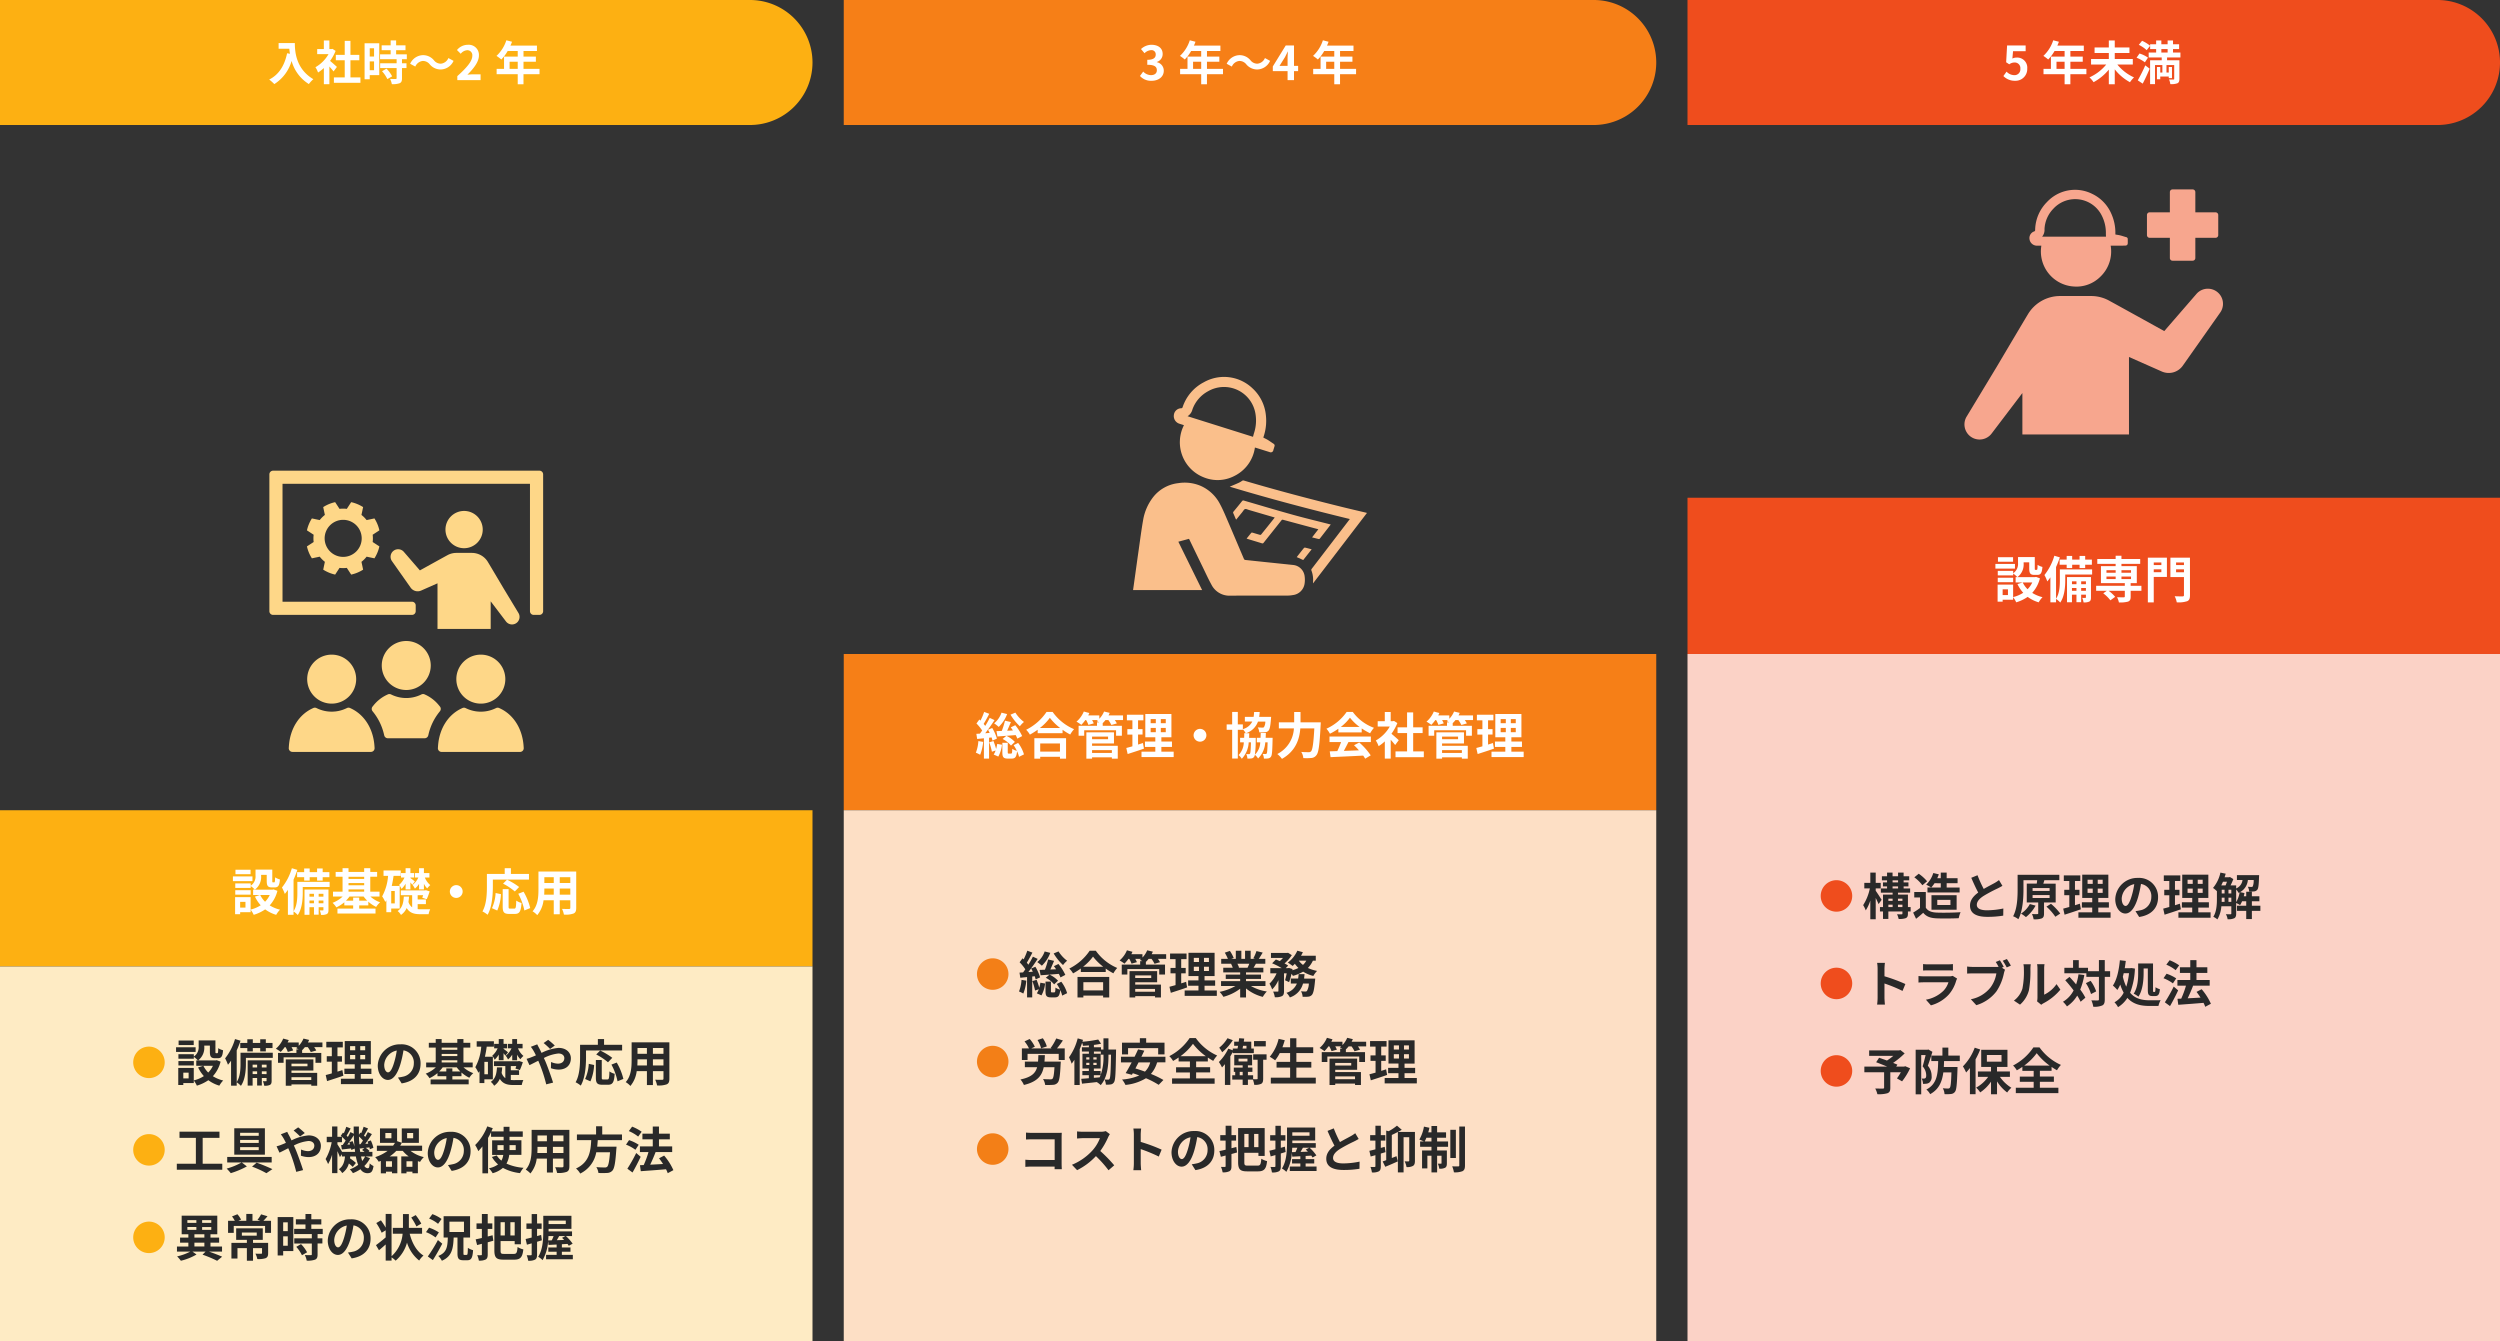
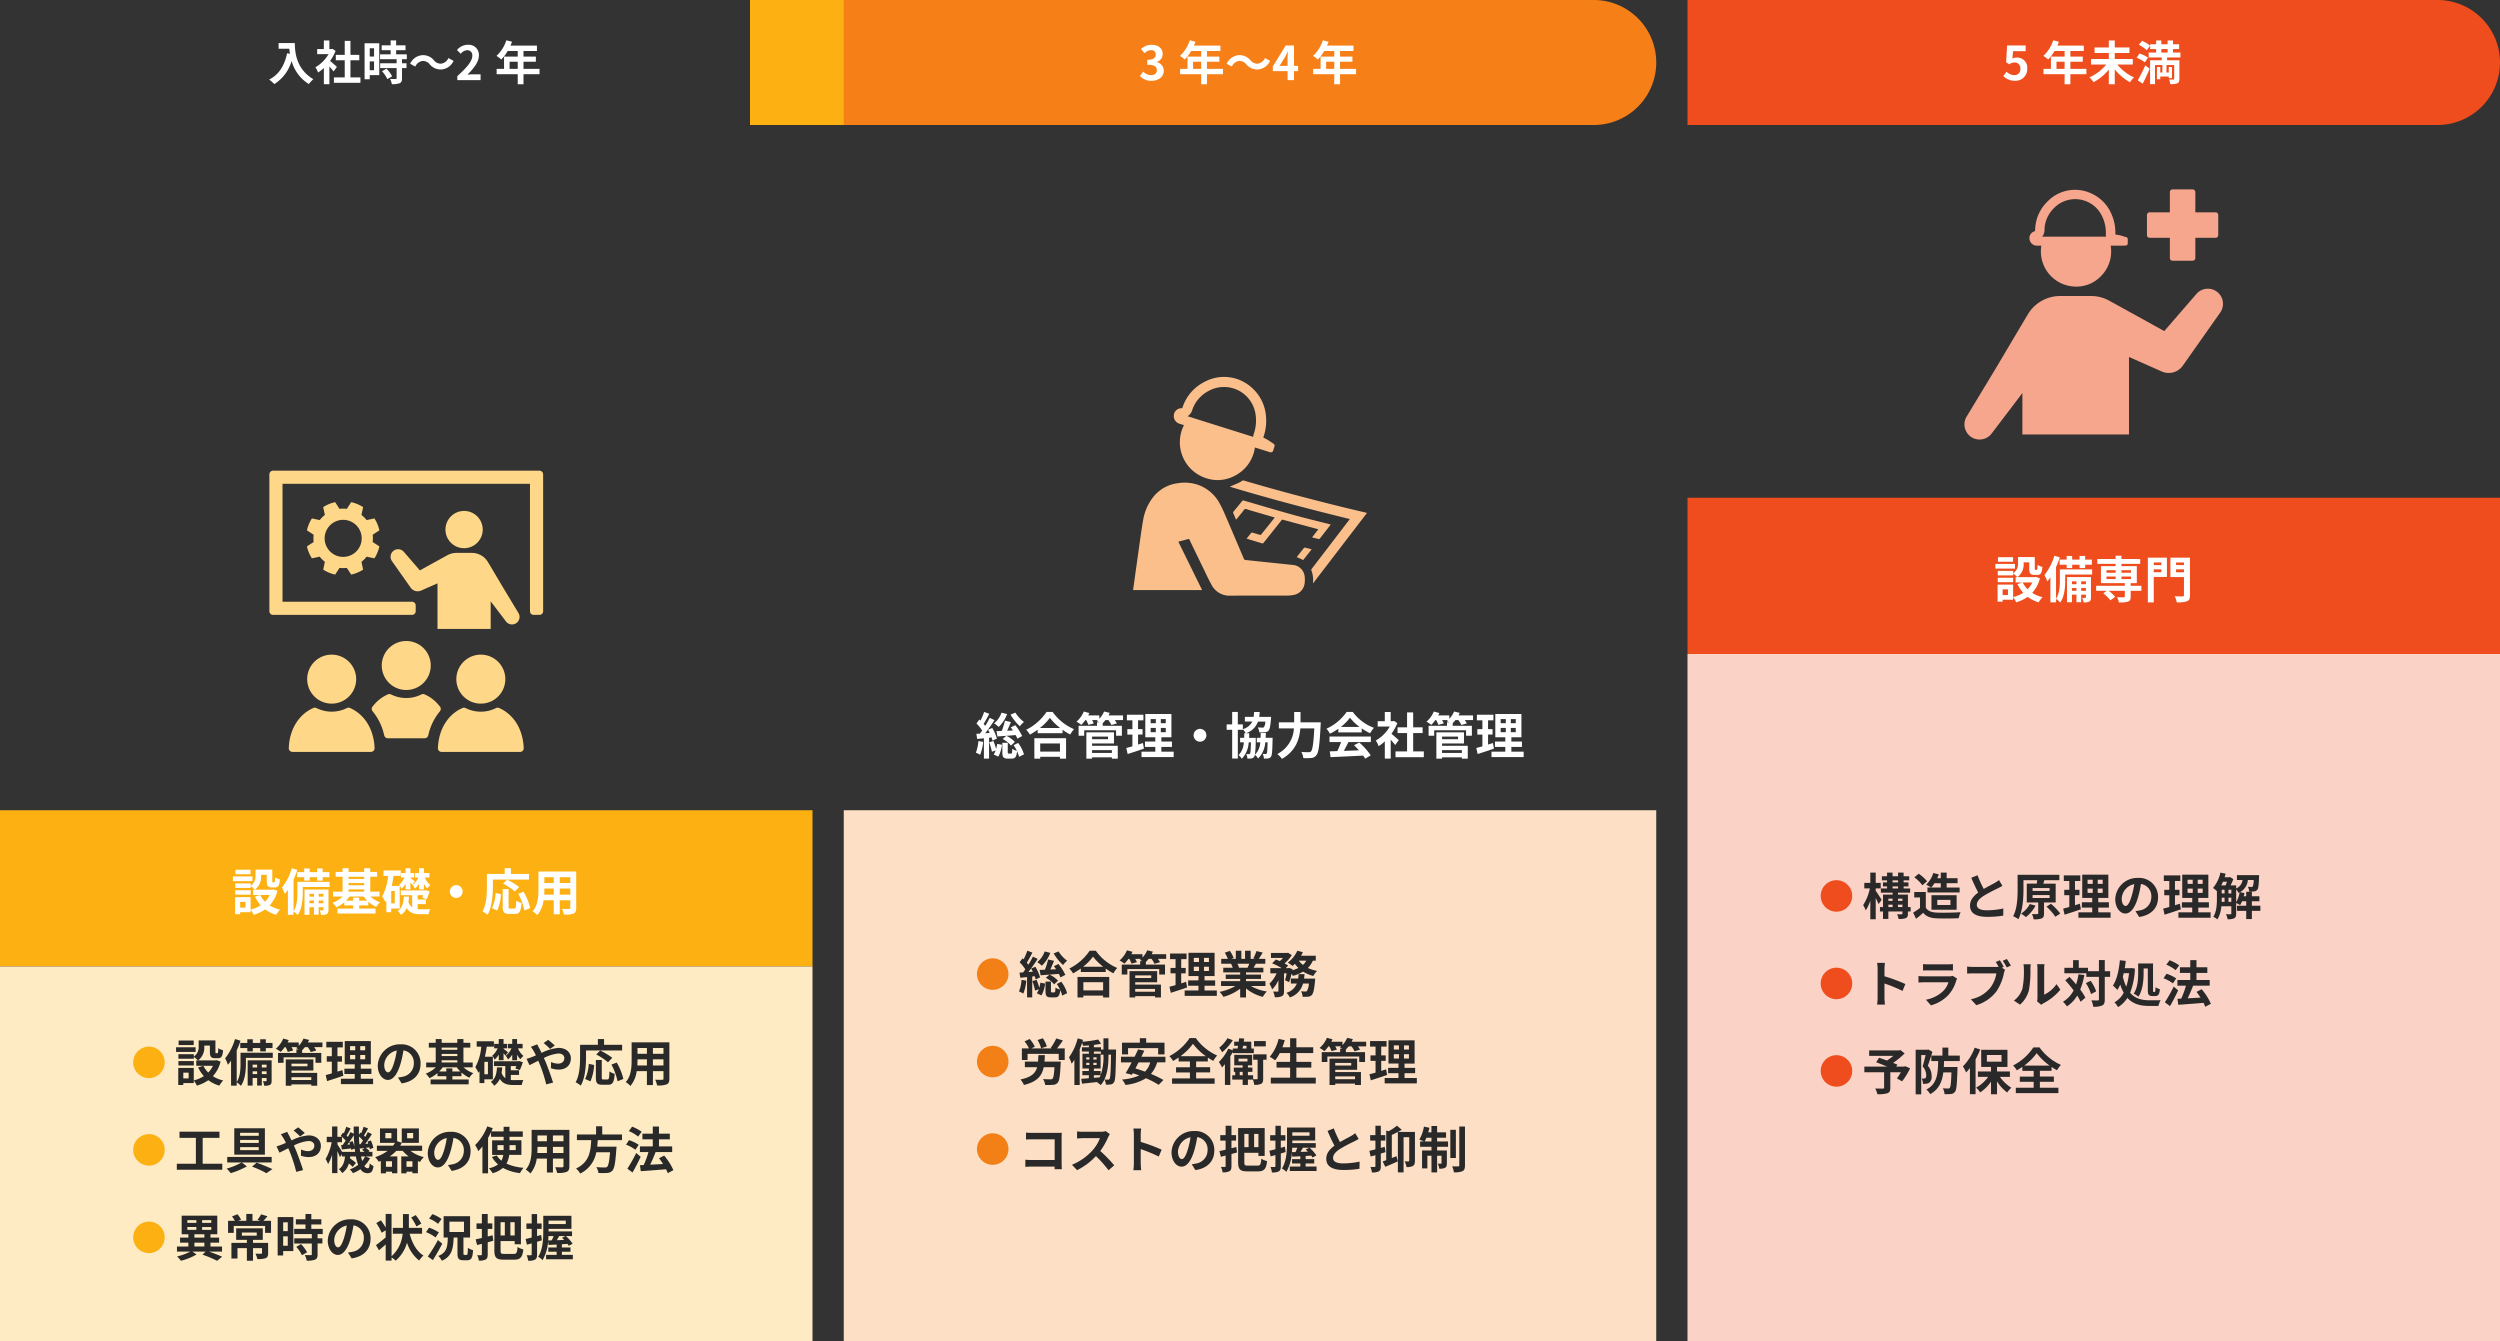
<svg xmlns="http://www.w3.org/2000/svg" width="800" height="429.276">
  <rect width="100%" height="100%" fill="#333333" stroke="none" />
  <defs>
    <clipPath id="a">
      <path fill="none" d="M0 0h800v429.276H0z" />
    </clipPath>
  </defs>
  <path fill="#fdb012" d="M0 259.276h260v50H0z" />
  <g clip-path="url(#a)">
    <path d="M80.787 281.957h-6.259v-1.5h6.259zm7.987 3.106a10.8 10.8 0 01-2.465 4.658 10.917 10.917 0 003.3 1.376 8.177 8.177 0 00-1.232 1.649A11.164 11.164 0 0184.852 291a12.946 12.946 0 01-3.665 1.745 8.089 8.089 0 00-.992-1.649v.816h-3.346v.625h-1.616v-5.459h4.962v3.987a10.521 10.521 0 003.233-1.377 11.142 11.142 0 01-1.841-2.77l1.633-.527H81v-1.713h.544a8.483 8.483 0 00-1.328-1.152v.607h-4.93v-1.456h4.93v.769a3.6 3.6 0 001.552-3.282v-1.9h5.362v3.586c0 .448.032.5.209.5h.4c.208 0 .272-.208.288-1.6a5.426 5.426 0 001.552.671c-.16 1.985-.576 2.545-1.648 2.545H87c-1.28 0-1.648-.5-1.648-2.081v-1.936h-1.796v.272a5.068 5.068 0 01-1.985 4.466h5.635l.32-.08zm-8.563 1.237h-4.93v-1.43h4.93zm-.032-6.547h-4.834v-1.44h4.834zm-1.633 8.836h-1.7v1.841h1.7zm4.722-2.192a7.869 7.869 0 001.552 2.16 7.584 7.584 0 001.5-2.16zm22.211-2.551h-8.6v1.889c0 2.081-.24 5.139-1.6 7.075a7.743 7.743 0 00-1.345-1.152v1.089h-1.805v-8a12.766 12.766 0 01-.992 1.312 13.2 13.2 0 00-.913-2.049 17.818 17.818 0 003.17-6.177l1.76.527a31.116 31.116 0 01-1.216 3.105v10.132c1.12-1.712 1.216-4.129 1.216-5.889V282.2h10.325zm-8.148-4.769v-1.169h1.761v1.169h2.369v-1.169h1.793v1.169h2.146v1.633h-2.145v1.072h-1.793v-1.072h-2.37v1.072h-1.761v-1.072h-2.257v-1.633zm7.779 12.069c0 .72-.1 1.1-.544 1.36a3.7 3.7 0 01-1.841.256 4.764 4.764 0 00-.416-1.44 10.8 10.8 0 001.009 0c.144 0 .176-.032.176-.193v-.829h-1.521v2.4h-1.5v-2.4h-1.445v2.433h-1.585v-8.083h7.667zm-6.082-4.21h1.441v-.912h-1.441zm1.441 1.233h-1.441v.88h1.441zm1.5-1.233h1.521v-.912h-1.521zm1.521 1.233h-1.521v.88h1.521zm15.027-1.281a9.428 9.428 0 003.122 1.857 6.554 6.554 0 00-1.265 1.472 10.777 10.777 0 01-2.513-1.68v1.184h-2.913v1.04h5.218v1.569h-12.181v-1.569h5.026v-1.04h-2.833v-.992a11.091 11.091 0 01-2.545 1.632 7.086 7.086 0 00-1.216-1.456 9.7 9.7 0 003.233-2.017h-3.089v-1.552h3.057v-4.771h-2.209v-1.536h2.209v-1.2h1.905v1.2h5.01v-1.2h1.952v1.2h2.193v1.536h-2.193v4.771h2.962v1.552zm-1.008 1.328a9.929 9.929 0 01-1.152-1.328h-4.514a9.8 9.8 0 01-1.137 1.328h2.305v-.992h1.937v.992zm-5.986-6.946h5.01v-.7h-5.01zm0 2.017h5.01v-.7h-5.01zm0 2.049h5.01v-.721h-5.01zm13.662 5.393v1.184h-1.552v-3.825a6.33 6.33 0 01-.352.544 10.058 10.058 0 00-.993-1.793 16.291 16.291 0 001.9-6.563h-1.456v-1.728h5.506v1.728h-2.3q-.216 1.658-.576 3.218h2.545v7.235zm1.137-5.6h-1.136v3.97h1.136zm7.331 5.794a8.263 8.263 0 00.912.048c.48 0 2.465-.016 3.106-.016a5.719 5.719 0 00-.513 1.585h-2.705c-1.921 0-3.345-.385-4.321-1.97a5.126 5.126 0 01-1.825 2.209 4.007 4.007 0 00-1.073-1.248c1.585-1.04 1.873-2.8 1.985-4.626h1.681a21.35 21.35 0 01-.192 1.729 3.381 3.381 0 001.184 1.713v-3.874h-3.633v-1.536h7.747l.272-.08 1.217.383a23.4 23.4 0 01-.945 2.514l-1.425-.48c.08-.224.176-.5.273-.8h-1.745v1.345h2.641v1.5h-2.641zm-3.858-8.115a8.787 8.787 0 01-1.3 1.648 5.293 5.293 0 00-.784-1.28 6.984 6.984 0 001.728-2.369h-1.12v-1.427h1.472v-1.552h1.537v1.552h1.152v1.42h-1.152v.176a14.713 14.713 0 011.425 1.1l-.849 1.057a9.653 9.653 0 00-.576-.769v2.241h-1.537zm4.306.032a6.712 6.712 0 01-1.344 1.536 5.311 5.311 0 00-.737-1.2 6.25 6.25 0 001.857-2.369h-1.137v-1.427h1.36v-1.552h1.553v1.552h1.76v1.42h-1.472a6.385 6.385 0 001.744 2.433 6.867 6.867 0 00-.976 1.056 5.6 5.6 0 01-1.056-1.473v1.793H134.1zm11.899.399a2.049 2.049 0 11-2.049 2.049 2.063 2.063 0 012.049-2.049m11.714.461c0 2.577-.24 6.53-1.681 9.027a8.838 8.838 0 00-1.648-1.072c1.312-2.289 1.424-5.651 1.424-7.955v-4.035h5.7v-1.839h1.984v1.839h5.779v1.81h-11.558zm-.288 6.915a13.261 13.261 0 001.168-4.851l1.713.368a14.751 14.751 0 01-1.184 5.235zm7.139.143c.48 0 .576-.368.64-2.577a5.006 5.006 0 001.681.769c-.176 2.737-.656 3.505-2.145 3.505h-1.777c-1.7 0-2.1-.56-2.1-2.336v-5.587h1.889v5.57c0 .576.064.656.512.656zm.176-5.49a18.519 18.519 0 00-3.762-2.5l1.265-1.265a21.085 21.085 0 013.873 2.337zm2.8.08a19.078 19.078 0 012.129 5.234l-1.873.769a19.024 19.024 0 00-1.953-5.347zm16.849 5.157c0 1.025-.224 1.537-.864 1.825a7.454 7.454 0 01-3.074.337 7.154 7.154 0 00-.608-1.826c.9.048 1.953.033 2.241.033.3 0 .416-.1.416-.384v-2.4h-3.377v4.466H177.2v-4.466h-3.265a9.162 9.162 0 01-2.017 4.754 7.029 7.029 0 00-1.5-1.232c1.744-1.921 1.888-4.771 1.888-7.011v-5.715h12.084zm-7.19-4.205v-1.968h-3.009v.288c0 .513-.016 1.089-.048 1.68zm-3.009-3.745h3.009v-1.857h-3.009zm8.307-1.857h-3.377v1.857h3.379zm0 3.634h-3.377v1.968h3.379z" fill="#fff" />
    <path fill="#feebc4" d="M0 309.276h260v120H0z" />
    <path d="M42.629 339.953a5.039 5.039 0 115.039 5.04 5.033 5.033 0 01-5.039-5.04" fill="#fdb012" />
    <path d="M62.6 336.62h-6.262v-1.5H62.6zm7.987 3.106a10.8 10.8 0 01-2.465 4.658 10.917 10.917 0 003.3 1.376 8.176 8.176 0 00-1.232 1.649 11.164 11.164 0 01-3.522-1.745A12.946 12.946 0 0163 347.409a8.089 8.089 0 00-.992-1.649v.816h-3.349v.625h-1.616v-5.459h4.962v3.987a10.52 10.52 0 003.233-1.377 11.142 11.142 0 01-1.841-2.77l1.633-.527h-2.225v-1.713h.544a8.483 8.483 0 00-1.328-1.152v.607h-4.93v-1.456h4.93v.769a3.6 3.6 0 001.552-3.282v-1.9h5.362v3.586c0 .448.032.5.209.5h.4c.208 0 .272-.208.288-1.6a5.426 5.426 0 001.552.671c-.16 1.985-.576 2.545-1.648 2.545h-.929c-1.28 0-1.648-.5-1.648-2.081V334.6h-1.793v.272a5.068 5.068 0 01-1.985 4.466h5.635l.32-.08zm-8.563 1.232h-4.93v-1.425h4.93zm-.032-6.547h-4.837v-1.44h4.834zm-1.633 8.836h-1.7v1.841h1.7zm4.722-2.192a7.868 7.868 0 001.552 2.16 7.584 7.584 0 001.505-2.16zm22.208-2.546h-8.6v1.891c0 2.081-.24 5.139-1.6 7.075a7.706 7.706 0 00-1.345-1.152v1.089H73.94v-8a12.8 12.8 0 01-.993 1.312 13.286 13.286 0 00-.912-2.049 17.834 17.834 0 003.169-6.177l1.761.527a31.144 31.144 0 01-1.217 3.106v10.131c1.121-1.712 1.217-4.128 1.217-5.889v-3.506h10.324zm-8.147-4.769v-1.169H80.9v1.169h2.369v-1.169h1.793v1.169h2.145v1.633h-2.143v1.072h-1.793v-1.072H80.9v1.072h-1.76v-1.072h-2.255v-1.633zm7.779 12.069c0 .72-.1 1.1-.544 1.36a3.7 3.7 0 01-1.841.256 4.764 4.764 0 00-.416-1.44c.448.016.848.016 1.008 0 .144 0 .176-.032.176-.192v-.832h-1.52v2.4h-1.5v-2.4h-1.446v2.432h-1.584v-8.083h7.667zm-6.083-4.21h1.441v-.912h-1.441zm1.441 1.233h-1.441v.88h1.441zm1.5-1.233H85.3v-.912h-1.516zm1.52 1.233h-1.516v.88H85.3zm17.878-7.747h-2.641a7.985 7.985 0 01.672 1.072l-1.761.5a9.432 9.432 0 00-.96-1.568h-.928a8.9 8.9 0 01-.881.976v.864h6.131v3.169h-1.857v-1.745h-10.2v1.745h-1.789v-3.169h5.89V335.8h.705c-.288-.16-.593-.3-.8-.4.129-.1.273-.208.4-.32h-1.873a8.007 8.007 0 01.528 1.056l-1.713.48a9.088 9.088 0 00-.72-1.536h-.272a11.889 11.889 0 01-1.281 1.536 10.013 10.013 0 00-1.552-1.025 8.588 8.588 0 002.353-3.249l1.776.481c-.112.256-.24.511-.368.767h3.554v1.074a7.4 7.4 0 001.52-2.322l1.809.433a9.35 9.35 0 01-.384.815h4.642zm-9.908 8.227h8.231v4.129h-1.892v-.432h-6.339v.432h-1.825v-8.435h8.836v3.57h-7.011zm0-2.1h5.122v-.832h-5.122zm0 4.386h6.339v-.9h-6.339zm16.608-1.374c-1.761.624-3.681 1.233-5.218 1.729l-.432-1.937c.56-.144 1.216-.32 1.953-.528v-3.762h-1.617v-1.744h1.617v-2.817h-1.761v-1.778h5.281v1.778h-1.713v2.817h1.441v1.744h-1.441v3.2c.528-.16 1.057-.32 1.569-.5zm9.508.977v1.728h-10.292V345.2h4.418v-1.52H110.2v-1.713h3.314v-1.377h-3.2v-7.442h8.356v7.442h-3.218v1.377h3.394v1.713h-3.394v1.52zm-7.363-9.109h1.649v-1.328h-1.649zm0 2.882h1.649V337.6h-1.649zm4.834-4.21h-1.584v1.328h1.584zm0 2.833h-1.584v1.377h1.584zm10.493 7.219a15.14 15.14 0 001.473-.256 4.291 4.291 0 003.6-4.241 3.924 3.924 0 00-3.313-4.2 34.423 34.423 0 01-.944 4.306c-.945 3.2-2.321 5.154-4.05 5.154-1.745 0-3.233-1.936-3.233-4.609a7.069 7.069 0 017.3-6.787 6.049 6.049 0 016.4 6.194c0 3.329-2.049 5.7-6.05 6.307zm-1.232-4.8a25.432 25.432 0 00.848-3.842 4.971 4.971 0 00-4.017 4.594c0 1.6.64 2.386 1.232 2.386.656 0 1.3-.993 1.937-3.138m22.211 1.535a9.413 9.413 0 003.121 1.857 6.6 6.6 0 00-1.265 1.472 10.8 10.8 0 01-2.513-1.68v1.184h-2.913v1.04h5.218v1.569h-12.181v-1.569h5.026v-1.04h-2.833v-.992a11.036 11.036 0 01-2.545 1.632 7.086 7.086 0 00-1.216-1.456 9.688 9.688 0 003.233-2.017h-3.089V340h3.057v-4.771h-2.209v-1.536h2.209v-1.2h1.9v1.2h5.01v-1.2h1.962v1.2h2.193v1.536H148.3V340h2.961v1.552zm-1.009 1.328a9.924 9.924 0 01-1.152-1.328h-4.514a9.729 9.729 0 01-1.137 1.328h2.3v-.992h1.937v.992zm-5.986-6.946h5.01v-.705h-5.01zm0 2.017h5.01v-.7h-5.01zm0 2.049h5.01v-.721h-5.01zm13.662 5.394v1.184h-1.552v-3.825a6.332 6.332 0 01-.352.544 10.059 10.059 0 00-.993-1.793 16.291 16.291 0 001.9-6.563h-1.457v-1.728h5.507v1.728h-2.3q-.216 1.658-.577 3.218h2.546v7.235zm1.137-5.6H155v3.97h1.136zm7.331 5.794a8.263 8.263 0 00.912.048c.48 0 2.465-.016 3.106-.016a5.719 5.719 0 00-.513 1.585h-2.705c-1.921 0-3.345-.385-4.321-1.97a5.126 5.126 0 01-1.825 2.209 4.007 4.007 0 00-1.073-1.248c1.585-1.04 1.873-2.8 1.985-4.626h1.681a21.35 21.35 0 01-.192 1.729 3.381 3.381 0 001.184 1.713v-3.874h-3.633V339.6h7.747l.272-.08 1.217.383a23.4 23.4 0 01-.945 2.514l-1.425-.48c.08-.224.176-.5.273-.8h-1.745v1.345h2.637v1.5h-2.641zm-3.863-8.117a8.789 8.789 0 01-1.3 1.648 5.325 5.325 0 00-.784-1.28 6.984 6.984 0 001.728-2.369h-1.12v-1.425h1.476v-1.552h1.537v1.552h1.152v1.425h-1.152v.176a14.713 14.713 0 011.425 1.1l-.849 1.057a9.653 9.653 0 00-.576-.769v2.241H159.6zm4.306.032a6.712 6.712 0 01-1.344 1.536 5.311 5.311 0 00-.737-1.2 6.25 6.25 0 001.857-2.369h-1.132v-1.425h1.361v-1.552h1.553v1.552h1.76v1.425h-1.472a6.385 6.385 0 001.748 2.431 6.867 6.867 0 00-.976 1.056 5.6 5.6 0 01-1.056-1.473v1.793h-1.553zm8.002-3.314c.144.288.464.945.641 1.233.24.464.5.976.736 1.505a14.857 14.857 0 015.458-1.6c2.465 0 3.938 1.488 3.938 3.329 0 2.225-1.521 3.617-3.954 3.617a7.642 7.642 0 01-2.433-.448l.048-1.984a5.877 5.877 0 002.177.528c1.216 0 2.065-.641 2.065-1.777 0-.817-.688-1.473-1.889-1.473a12.909 12.909 0 00-4.658 1.441l.448.976c.736 1.73 1.953 5.122 2.5 6.9l-2.193.56a47.675 47.675 0 00-2.129-6.578l-.416-.977c-1.136.561-2.145 1.105-2.817 1.409l-.928-2.033a9.431 9.431 0 001.568-.512c.465-.176.945-.384 1.425-.592-.24-.481-.464-.929-.7-1.345a13.157 13.157 0 00-.929-1.392zm4.114 1.473a22.768 22.768 0 00-2.065-1.889l1.457-1.024a24.37 24.37 0 012.112 1.824zm11.502 2.705c0 2.577-.24 6.53-1.681 9.027a8.836 8.836 0 00-1.648-1.072c1.312-2.289 1.424-5.651 1.424-7.955v-4.035h5.7v-1.839h1.981v1.839h5.779v1.81h-11.555zm-.288 6.915a13.262 13.262 0 001.168-4.851l1.713.368a14.751 14.751 0 01-1.184 5.235zm7.139.143c.48 0 .576-.368.64-2.577a5.005 5.005 0 001.681.769c-.176 2.737-.656 3.505-2.145 3.505h-1.777c-1.7 0-2.1-.56-2.1-2.336V339.2h1.889v5.57c0 .576.064.656.512.656zm.176-5.49a18.518 18.518 0 00-3.762-2.5l1.265-1.265a21.085 21.085 0 013.873 2.337zm2.8.08a19.078 19.078 0 012.129 5.234l-1.873.769a19.025 19.025 0 00-1.953-5.347zm16.849 5.155c0 1.024-.225 1.536-.865 1.824a7.449 7.449 0 01-3.073.337 7.207 7.207 0 00-.608-1.826c.9.048 1.952.033 2.241.033s.416-.1.416-.384v-2.4h-3.378v4.465h-1.92v-4.465h-3.266a9.162 9.162 0 01-2.017 4.753 7.029 7.029 0 00-1.5-1.232c1.745-1.921 1.889-4.77 1.889-7.011v-5.715H214.2zm-7.187-4.21v-1.969H204v.288c0 .513-.016 1.089-.048 1.681zM204 337.213h3.009v-1.857H204zm8.308-1.857h-3.377v1.857h3.377zm0 3.634h-3.377v1.969h3.377z" fill="#292929" />
    <path d="M42.629 367.953a5.039 5.039 0 115.039 5.04 5.033 5.033 0 01-5.039-5.04" fill="#fdb012" />
    <path d="M71.129 372.4v1.921h-14.55V372.4h6.1v-8.275h-5.236v-1.985h12.79v1.985h-5.378v8.275zm6.236-.416L79 373.249a26.837 26.837 0 01-5.154 2.161 15.516 15.516 0 00-1.313-1.457 20.847 20.847 0 004.786-1.969h-4.61v-1.761h14.23v1.761zm7.4-2.5h-9.8v-8.436h9.8zm-1.969-6.995h-5.959v.961h5.954zm0 2.289h-5.959v.961h5.954zm0 2.3h-5.959v.961h5.954zm-.672 4.979a52.348 52.348 0 015.042 2.064l-1.921 1.3a31.117 31.117 0 00-4.593-2.1zm9.784-9.869c.144.288.464.945.641 1.233.24.464.5.976.736 1.505a14.857 14.857 0 015.458-1.6c2.465 0 3.938 1.488 3.938 3.329 0 2.225-1.521 3.617-3.954 3.617a7.642 7.642 0 01-2.433-.448l.048-1.984a5.877 5.877 0 002.177.528c1.216 0 2.065-.641 2.065-1.777 0-.817-.688-1.473-1.889-1.473a12.909 12.909 0 00-4.658 1.441l.448.976c.736 1.73 1.953 5.122 2.5 6.9l-2.193.56a47.676 47.676 0 00-2.129-6.578l-.416-.977c-1.136.561-2.145 1.105-2.817 1.409l-.928-2.033a9.431 9.431 0 001.568-.512c.465-.176.945-.384 1.425-.592-.24-.481-.464-.929-.7-1.345a13.158 13.158 0 00-.929-1.392zm4.114 1.473a22.768 22.768 0 00-2.065-1.889l1.457-1.024a24.371 24.371 0 012.112 1.824zm22.386 6.963a9.234 9.234 0 01-1.809 2.48 1.348 1.348 0 001.073.736c.4 0 .544-.3.624-1.568a4.557 4.557 0 001.232.864c-.288 1.809-.736 2.289-1.984 2.289a2.639 2.639 0 01-2.193-1.28 11.609 11.609 0 01-2.417 1.265 7 7 0 00-.992-1.217 9.949 9.949 0 002.673-1.441 14.653 14.653 0 01-.737-2.689h-1.809a6.29 6.29 0 01-.08.608 12.649 12.649 0 011.9 1.473l-1.024 1.265a10.05 10.05 0 00-1.233-1.089 5.465 5.465 0 01-2.129 3.073 4.407 4.407 0 00-1.072-1.248c1.409-.944 1.809-2.465 1.969-4.082h-.993v-.72l-.64.945c-.16-.481-.48-1.217-.8-1.921v7.043h-1.7v-5.91a13.69 13.69 0 01-1.28 3.01 10.814 10.814 0 00-.8-1.617 16.8 16.8 0 001.953-5.394h-1.585v-1.728h1.713v-3.3h1.7v3.3h1.432c-.112-.112-.24-.208-.352-.305l.705-1.04.272.208a17.806 17.806 0 00.784-2.065l1.409.545c-.448.768-.913 1.648-1.3 2.289.144.143.288.288.4.416.32-.544.593-1.072.817-1.553l1.072.528c-.016-.753-.032-1.52-.032-2.3h1.681a70.844 70.844 0 000 2.608l.464-.672.256.192a15.85 15.85 0 00.784-2.065l1.425.544c-.448.8-.913 1.665-1.313 2.289l.417.416c.3-.527.592-1.072.816-1.536l1.3.641c-.64 1.008-1.408 2.176-2.112 3.121l.96-.065a8.194 8.194 0 00-.272-.656l1.072-.384a9.846 9.846 0 01.833 2.369l-1.137.48a6.272 6.272 0 00-.128-.624l-1.184.16a6.22 6.22 0 011.216 1.009l-.3.271h1.216v1.473h-2.24zm-4.786-2.034c-.032-.336-.08-.688-.128-1.04l-1.088.432c-.016-.144-.032-.3-.064-.48-1.041.112-2.033.24-2.93.336l-.256-1.409.5-.031c.305-.416.641-.9.961-1.409a10.263 10.263 0 00-1.185-1.185v1.7h-1.456v.689c.336.5 1.1 1.728 1.489 2.4zm-.8-3.424a9.513 9.513 0 01.624 1.792 52.269 52.269 0 01-.224-3.681c-.64.992-1.393 2.112-2.081 3.009l.865-.065a7.426 7.426 0 00-.257-.72zm2.529.975c.256-.336.528-.736.8-1.152a10.745 10.745 0 00-1.28-1.3c.016.864.064 1.681.128 2.48zm1.28 2.449a8.725 8.725 0 00-.768-.591l.72-.624c-.5.047-.96.111-1.408.159l-.1-.449c.048.529.112 1.025.192 1.505zm-1.1 1.473c.112.528.24 1.024.368 1.457a6.618 6.618 0 00.928-1.457zm15.852-1.776a10.959 10.959 0 004.242 1.984 7.7 7.7 0 00-1.2 1.521 8.945 8.945 0 01-.705-.224v3.873h-1.745v-.512h-1.9v.529h-1.665v-5.411h2.369a9.448 9.448 0 01-1.889-1.76h-2.08a11.906 11.906 0 01-2.113 1.76h2.449v5.394h-1.713v-.512h-1.921v.529h-1.649v-3.97c-.224.1-.448.176-.688.256a6.883 6.883 0 00-1.12-1.456 14.027 14.027 0 003.969-2H120.6v-1.665h5.17c.224-.288.432-.592.624-.9h-4.8v-4.641h5.475v4.082l1.5.511v-4.593h5.474v4.641h-5.474v-.015a8.285 8.285 0 01-.5.912h7.011v1.665zm-6.13-5.715h-1.937v1.665h1.937zm.176 9.044h-1.921v1.761h1.921zm6.546 0h-1.9v1.761h1.9zm-1.7-7.379h1.937v-1.665h-1.937zm13.074 8.579a15.14 15.14 0 001.473-.256 4.291 4.291 0 003.6-4.241 3.924 3.924 0 00-3.313-4.2 34.423 34.423 0 01-.944 4.306c-.945 3.2-2.321 5.154-4.05 5.154-1.745 0-3.233-1.936-3.233-4.609a7.069 7.069 0 017.3-6.787 6.049 6.049 0 016.4 6.194c0 3.329-2.049 5.7-6.05 6.307zm-1.232-4.8a25.434 25.434 0 00.848-3.842 4.971 4.971 0 00-4.017 4.594c0 1.6.64 2.386 1.232 2.386.656 0 1.3-.993 1.937-3.138m20.834 1.551a7.573 7.573 0 01-.88 2.785 16.048 16.048 0 005.474 1.345 7.865 7.865 0 00-1.137 1.7 14.681 14.681 0 01-5.474-1.68 8.209 8.209 0 01-3.281 1.712 10.461 10.461 0 00-1.185-1.584 7.393 7.393 0 002.913-1.233 9.221 9.221 0 01-1.968-2.385l1.552-.48a6.588 6.588 0 001.489 1.649 5.212 5.212 0 00.592-1.825h-3.569v-4.674h3.681v-1.12h-4.017V362.3a25.537 25.537 0 01-.961 1.841v11.317h-1.809v-8.6a17.688 17.688 0 01-1.312 1.505 12.478 12.478 0 00-1.009-1.953 16.978 16.978 0 003.874-5.971l1.761.576c-.144.337-.288.673-.432 1.025h3.9v-1.456h1.889v1.456h4.242v1.729h-4.242v1.12h3.81v4.674zm-1.793-1.536v-1.585h-1.969v1.585zm1.889-1.585v1.585h1.985v-1.585zm19.153 6.723c0 1.024-.225 1.536-.865 1.824a7.449 7.449 0 01-3.073.337 7.207 7.207 0 00-.608-1.826c.9.048 1.952.033 2.241.033s.416-.1.416-.384v-2.4h-3.378v4.465h-1.92v-4.465h-3.266a9.162 9.162 0 01-2.017 4.753 7.029 7.029 0 00-1.5-1.232c1.745-1.921 1.889-4.77 1.889-7.011v-5.715H182.2zm-7.187-4.21v-1.969H172v.288c0 .513-.016 1.089-.048 1.681zM172 365.213h3.009v-1.857H172zm8.308-1.857h-3.377v1.857h3.377zm0 3.634h-3.377v1.969h3.377zm10.978-2.145c-.048.688-.1 1.393-.176 2.081h6.178a7.782 7.782 0 01-.064.832c-.288 4.354-.624 6.147-1.264 6.851a2.363 2.363 0 01-1.729.736 21.93 21.93 0 01-2.737 0 4.436 4.436 0 00-.672-1.873c1.1.112 2.225.112 2.689.112a1.027 1.027 0 00.768-.208c.416-.352.7-1.745.929-4.658h-4.4a9.4 9.4 0 01-5.138 6.819 6.091 6.091 0 00-1.345-1.617c4.322-2 4.69-5.65 4.866-9.075h-4.578v-1.825h6.131v-2.609h1.969v2.609h6.322v1.825zm12.046 3.089a12.369 12.369 0 00-3.009-1.649l.976-1.44a12.862 12.862 0 013.089 1.488zm1.681 2.241c-.785 1.664-1.713 3.489-2.61 5.026l-1.648-1.216a47.88 47.88 0 002.833-5.027zm-.8-6.467a12.225 12.225 0 00-2.993-1.761l1.057-1.424a14.117 14.117 0 013.057 1.632zm9.46 11.717a8.893 8.893 0 00-.544-1.265c-2.9.256-5.923.464-8.083.624l-.257-1.921 1.2-.047a29.093 29.093 0 001.521-4.146h-2.738v-1.824h4.114v-2.257h-3.313v-1.825h3.313v-2.273h1.985v2.273h3.473v1.825h-3.473v2.257h4.229v1.824h-5.379l.064.017a55.477 55.477 0 01-1.728 4.017c1.28-.064 2.705-.144 4.113-.224-.4-.641-.848-1.265-1.28-1.825l1.633-.865a18.678 18.678 0 012.961 4.658z" fill="#292929" />
    <path d="M42.629 395.953a5.039 5.039 0 115.039 5.04 5.033 5.033 0 01-5.039-5.04" fill="#fdb012" />
    <path d="M66.871 400.512c1.537.529 3.169 1.153 4.21 1.633l-1.6 1.313a37.93 37.93 0 00-4.674-1.969l.977-.977h-4.21l1.313.929a18.24 18.24 0 01-5.01 2 10.891 10.891 0 00-1.2-1.393 17.288 17.288 0 004.21-1.536h-4.26v-1.633h3.649v-1.216h-2.657v-1.632h2.657v-1.073h-2.144v-5.939h11.4v5.939h-2.181v1.073h2.769v1.632h-2.769v1.216h3.7v1.633zm-6.915-9.187h2.881v-.881h-2.881zm0 2.224h2.881v-.9h-2.881zm2.257 2.482H65.4v-1.073h-3.187zm0 2.848H65.4v-1.217h-3.187zm5.4-8.435h-2.934v.881h2.929zm0 2.209h-2.934v.9h2.929zm19.116-2.001v3.857h-1.9V392.3H74.8v2.209h-1.821v-3.857h2.161a8.97 8.97 0 00-.9-1.393l1.729-.7a7.764 7.764 0 011.169 1.713l-.865.384h2.545v-2.196h1.972v2.192h2.51l-.9-.32a10.915 10.915 0 001.152-1.745l2.049.609a21.67 21.67 0 01-1.312 1.456zm-.929 10.341c0 .88-.176 1.343-.816 1.632a7.2 7.2 0 01-2.641.272 6.734 6.734 0 00-.608-1.728c.72.032 1.568.032 1.792.032.24 0 .321-.065.321-.24v-1.553h-2.882v4.033H79v-4.033h-3.01v3.313h-1.938v-5.01H79v-.96h-3.428v-3.682h8.515v3.682h-3.121v.96H85.8zm-8.4-5.587h4.754v-.992H77.4zm16.461 4.931h-3.249v1.408h-1.761v-12.293h5.01zm-3.249-6.372h1.473v-2.817h-1.473zm1.472 1.666h-1.473v3.009h1.473zm9.54-.737v1.376h1.537v1.65h-1.537v3.489c0 .912-.176 1.392-.8 1.681a7.11 7.11 0 01-2.673.32 6.423 6.423 0 00-.608-1.793c.768.032 1.664.032 1.9.032.256 0 .337-.064.337-.288v-3.441h-5.615v-1.65h5.619v-1.376h-5.651v-1.665h3.618v-1.408h-3.074v-1.665h3.074v-1.681h1.872v1.681h3.2v1.665h-3.2v1.408h3.65v1.665zm-5.3 3.217a11.05 11.05 0 011.937 2.625l-1.633.944a11.233 11.233 0 00-1.825-2.688zm15.025 2.705a15.14 15.14 0 001.473-.256 4.291 4.291 0 003.6-4.241 3.924 3.924 0 00-3.313-4.2 34.423 34.423 0 01-.944 4.306c-.945 3.2-2.321 5.154-4.05 5.154-1.745 0-3.233-1.936-3.233-4.609a7.069 7.069 0 017.3-6.787 6.049 6.049 0 016.4 6.194c0 3.329-2.049 5.7-6.05 6.307zm-1.232-4.8a25.432 25.432 0 00.848-3.842 4.971 4.971 0 00-4.017 4.594c0 1.6.64 2.386 1.232 2.386.656 0 1.3-.993 1.937-3.138M131.1 394.8c.768 2.993 2.209 5.619 4.418 6.979a6.678 6.678 0 00-1.377 1.6 11.808 11.808 0 01-3.9-5.73 11.579 11.579 0 01-3.634 5.762 8.155 8.155 0 00-1.3-1.056v1.04h-1.889v-5.17a62.577 62.577 0 01-2.145 1.856l-.96-1.633a53.076 53.076 0 003.105-2.48v-2.274l-1.28.786a18.849 18.849 0 00-1.729-3.106l1.488-.864a24.2 24.2 0 011.521 2.337v-4.387h1.882v13.525a10.841 10.841 0 003.537-7.187H125.7v-1.889h3.249v-4.4h1.889v4.4h4.226v1.891zm2.161-2.337a19.919 19.919 0 00-1.665-2.849l1.425-.784a17.993 17.993 0 011.792 2.721zm6.119 3.519a12.954 12.954 0 00-3.057-1.7l.976-1.425a12.733 12.733 0 013.138 1.52zm2.145 2c-.912 1.761-1.985 3.666-3.009 5.25l-1.617-1.168a46.608 46.608 0 003.233-5.25zm-1.345-6.355a10.728 10.728 0 00-2.865-1.68l1.041-1.425a11.6 11.6 0 012.945 1.553zm9.156 9.941c.288 0 .336-.337.384-2.257a6.067 6.067 0 001.665.752c-.16 2.513-.592 3.217-1.873 3.217h-1.232c-1.537 0-1.889-.576-1.889-2.288V396h-1.217c-.144 3.632-.592 6.066-3.777 7.442a5.293 5.293 0 00-1.153-1.536c2.738-1.072 2.962-2.913 3.058-5.906h-1.345v-6.82h8.468V396H148.3v4.977c0 .528.048.593.32.593zm-5.522-7.331h4.658v-3.3h-4.658zm14.047 2.802c-.592.16-1.184.336-1.793.5v3.857c0 .9-.16 1.345-.656 1.65a4.429 4.429 0 01-2.177.351 6.782 6.782 0 00-.528-1.744 11.359 11.359 0 001.216.016c.193 0 .273-.065.273-.256v-3.394l-1.521.4-.464-1.826c.576-.112 1.248-.271 1.985-.431v-2.913h-1.713v-1.761h1.717v-3.01h1.872v3.01h1.473v1.761h-1.473v2.432l1.553-.4zm6.547 4.21c.9 0 1.056-.416 1.216-2.209a6.062 6.062 0 001.841.768c-.256 2.4-.88 3.281-2.881 3.281h-3.474c-2.209 0-2.913-.592-2.913-2.977v-10.884h8.5v8.931h-2v-1.008h-4.514v2.977c0 .976.144 1.121 1.136 1.121zm-4.226-5.907h1.361V391.1h-1.361zm4.518-4.242h-1.377v4.242h1.377zm8.7 5.795c-.513.16-1.025.32-1.537.464v4.05c0 .88-.144 1.36-.624 1.664a4.152 4.152 0 01-2.225.353 7.789 7.789 0 00-.464-1.761 12.257 12.257 0 001.312.015c.192 0 .273-.063.273-.271v-3.538c-.529.16-1.057.3-1.521.433l-.416-1.826c.544-.111 1.216-.288 1.937-.464v-2.768h-1.681V391.5h1.681v-3.009h1.728v3.009h1.457v1.745h-1.46v2.3l1.3-.369zm9.908 4.658v1.424h-8.564v-1.424h3.378v-.993h-2.657v-1.377h2.657v-.927l-2.593.128-.128-1.265a14.068 14.068 0 01-1.777 6.131 5.43 5.43 0 00-1.409-1.072c1.521-2.37 1.633-5.8 1.633-8.276v-4.85h9.012v4.177h-7.315v.817h7.507v1.488h-1.972a13.325 13.325 0 012.161 2.449l-1.233.673c-.112-.177-.24-.385-.4-.608l-1.809.111v1.024h2.753v1.377H179.8v.993zm-6.739-4.642c.208-.416.416-.912.592-1.377h-1.651c-.016.448-.048.929-.1 1.409zm-1.024-5.218h5.506v-1.1h-5.506zm3.393 3.841c-.256.465-.512.929-.768 1.329.752-.017 1.552-.048 2.369-.08-.24-.24-.465-.464-.689-.673l1.089-.576z" fill="#292929" />
-     <path fill="#f67f17" d="M270 209.276h260v50H270z" />
    <path d="M314.61 237.4a14.626 14.626 0 01-.961 4.13 9.962 9.962 0 00-1.376-.672 12.031 12.031 0 00.8-3.714zm1.889-1.328v6.675h-1.649v-6.5l-2.161.224-.256-1.649 1.136-.063c.241-.3.481-.641.721-.994a14.809 14.809 0 00-1.825-2.256l.928-1.264c.128.111.24.224.369.336a21.056 21.056 0 001.168-2.77l1.633.609c-.561 1.089-1.233 2.321-1.793 3.233.176.208.352.432.5.641a26.006 26.006 0 001.441-2.577l1.536.719c-.88 1.345-1.969 2.913-2.977 4.2l1.425-.1c-.176-.368-.353-.7-.529-1.024l1.345-.56a14.229 14.229 0 011.505 3.393l-1.425.656a9.482 9.482 0 00-.288-1.025zm1.408 1.056a23.552 23.552 0 01.848 2.529 11.841 11.841 0 00.353-1.6l1.52.255a10.138 10.138 0 01-1.168 3.794l-1.489-.656a5.139 5.139 0 00.624-1.3l-1.184.4a19.074 19.074 0 00-.864-3.009zm4.37-8.627a10.953 10.953 0 01-2.689 4.113 13.516 13.516 0 00-1.473-1.152 7.554 7.554 0 002.369-3.409zm3.265 7.859a8.517 8.517 0 00-.528-1.136c-2.081.175-4.226.335-5.826.448l-.321-1.713c.5-.016 1.073-.032 1.7-.064a24.879 24.879 0 001.025-3.281l1.9.447c-.384.914-.8 1.906-1.2 2.77l1.841-.08a17.042 17.042 0 00-.689-.992l1.441-.7a16.5 16.5 0 012.209 3.489zm.256 1.376a11.226 11.226 0 011.873 3.666l-1.585.784a7.88 7.88 0 00-.624-1.776c-.176 1.856-.64 2.337-1.7 2.337H322.5c-1.457 0-1.745-.513-1.745-2.065v-2.977h1.729v2.961c0 .432.048.48.32.48h.737c.288 0 .352-.192.384-1.537a4.272 4.272 0 001.472.657 13.248 13.248 0 00-1.04-1.809zm-3.761-2.272a8.816 8.816 0 012.721 1.953l-1.249 1.168a8.4 8.4 0 00-2.673-2.113zm2.881-7.427a11.212 11.212 0 002.753 2.993 7.613 7.613 0 00-1.312 1.376 16.442 16.442 0 01-2.994-3.713zm11.934-.208a16.094 16.094 0 006.851 5.506 9.258 9.258 0 00-1.233 1.712 19.27 19.27 0 01-2.449-1.52v1.1h-7.971v-1.117a22.312 22.312 0 01-2.481 1.569 7.712 7.712 0 00-1.2-1.552 16.946 16.946 0 006.515-5.7zm-5.859 8.386h10.149v6.563h-1.953v-.592h-6.323v.592h-1.873zm8.244-3.264a17.541 17.541 0 01-3.281-3.25 16.4 16.4 0 01-3.186 3.25zm-6.371 7.554h6.323V237.9h-6.323zm26.501-10.084h-2.642a7.971 7.971 0 01.673 1.073l-1.761.5a9.476 9.476 0 00-.96-1.569h-.929a8.726 8.726 0 01-.88.977v.864H359v3.169h-1.856v-1.745h-10.2v1.745h-1.792v-3.169h5.89v-1.121h.7c-.288-.16-.592-.3-.8-.4.128-.1.272-.208.4-.321h-1.873a7.967 7.967 0 01.529 1.057l-1.713.48a9.132 9.132 0 00-.72-1.537h-.265a11.911 11.911 0 01-1.281 1.537 9.979 9.979 0 00-1.553-1.025 8.577 8.577 0 002.353-3.249l1.777.481c-.112.255-.24.511-.368.767h3.553v1.073a7.366 7.366 0 001.521-2.321l1.809.433a9.35 9.35 0 01-.384.815h4.642zm-9.908 8.228h8.227v4.129H355.8v-.432h-6.338v.432h-1.825v-8.435h8.835v3.57h-7.01zm0-2.1h5.122v-.832h-5.122zm0 4.386h6.341v-.9h-6.339zm16.608-1.374c-1.761.624-3.682 1.233-5.218 1.729l-.432-1.937c.56-.144 1.216-.32 1.952-.528v-3.762h-1.616v-1.744h1.616V230.5h-1.761v-1.778h5.283v1.778h-1.713v2.817h1.44v1.744h-1.44v3.2c.528-.16 1.056-.32 1.569-.5zm9.508.977v1.728h-10.292v-1.728h4.417v-1.521h-3.313V237.3h3.313v-1.377h-3.2v-7.442h8.355v7.442h-3.217v1.377h3.393v1.713h-3.393v1.521zm-7.363-9.109h1.649V230.1h-1.649zm0 2.882h1.649v-1.377h-1.649zm4.834-4.21h-1.584v1.328h1.584zm0 2.833h-1.584v1.377h1.584zm10.954.305a2.049 2.049 0 11-2.05 2.049 2.063 2.063 0 012.05-2.049m23.238 2.861s0 .448-.016.641c-.08 3.553-.16 4.962-.512 5.394a1.259 1.259 0 01-.912.56 7.9 7.9 0 01-1.345.064 3.828 3.828 0 00-.4-1.52 7.3 7.3 0 00.912.048.435.435 0 00.384-.193c.16-.239.224-1.136.288-3.553h-.752a7.9 7.9 0 01-2.305 5.186 4.5 4.5 0 00-1.024-1.2 1.386 1.386 0 01-.224.624 1.137 1.137 0 01-.881.544 7.372 7.372 0 01-1.28.064 3.778 3.778 0 00-.384-1.472c.384.032.656.047.848.047a.368.368 0 00.368-.191c.16-.24.24-1.153.3-3.6h-.72a8.167 8.167 0 01-2.209 5.266 5.119 5.119 0 00-1.024-1.185 6.118 6.118 0 001.664-4.081h-1.184V236.1h1.3c.016-.464.033-.96.033-1.472h.464a6.277 6.277 0 00-.913-1.249v.16H396.1v9.2h-1.809v-9.2h-1.761v-1.728h1.761v-3.985h1.809v3.985h1.616v1.505a4.648 4.648 0 003.01-2.417h-2.37v-1.5h2.8a14.874 14.874 0 00.16-1.568h1.792a15.17 15.17 0 01-.176 1.568h3.826l-.048.64c-.176 2.3-.384 3.33-.8 3.778a1.565 1.565 0 01-1.137.5 12.551 12.551 0 01-1.809.032 3.8 3.8 0 00-.48-1.585 14.689 14.689 0 001.489.064.618.618 0 00.5-.144 3.5 3.5 0 00.432-1.776h-2.353a6.031 6.031 0 01-3.873 3.729h1.088l-.048 1.472h2.129s0 .433-.016.625a36.9 36.9 0 01-.256 4.754 5.775 5.775 0 001.7-3.938h-1.096v-1.45h1.2c.016-.479.032-.992.048-1.536h1.648c-.016.528-.032 1.04-.064 1.536zm15.408-4.959s-.016.656-.048.913c-.32 6.37-.64 8.772-1.345 9.6a2.156 2.156 0 01-1.632.9 16.285 16.285 0 01-2.561.032 4.422 4.422 0 00-.657-1.968c1.009.08 1.953.08 2.369.08a.948.948 0 00.753-.257c.48-.5.8-2.593 1.056-7.347H416.1c-.256 3.314-1.376 7.2-5.874 9.748a7.624 7.624 0 00-1.489-1.553 9.762 9.762 0 005.315-8.2h-4.819v-1.953h4.9v-3.3h2.033v3.3zm5.628 2.049a18.35 18.35 0 01-2.7 1.6 7.463 7.463 0 00-1.12-1.6 15.777 15.777 0 006.466-5.361h1.98a14.646 14.646 0 006.771 5.073 9.876 9.876 0 00-1.233 1.745 19.311 19.311 0 01-2.689-1.553v1.265h-7.475zm-2.833 2.5h13.237v1.761h-7.17a95.864 95.864 0 01-1.473 2.833c1.536-.048 3.185-.111 4.818-.176a19.243 19.243 0 00-1.569-1.633l1.681-.879a21.53 21.53 0 013.665 4.113l-1.776 1.072a8.5 8.5 0 00-.641-.992c-3.761.208-7.715.368-10.436.5l-.256-1.856 2.417-.081a31.017 31.017 0 001.217-2.9h-3.714zm9.62-3.073a15.554 15.554 0 01-3.073-2.961 14.526 14.526 0 01-2.929 2.961zm11.39 5.792a24.492 24.492 0 00-1.424-1.681v6.034h-1.889v-5.522a13.192 13.192 0 01-1.985 1.537 7.633 7.633 0 00-.9-1.809 12.045 12.045 0 004.482-4.482h-3.874v-1.713h2.273v-2.944h1.889v2.944h.72l.336-.08 1.072.688a15.521 15.521 0 01-1.888 3.426c.768.624 2 1.729 2.337 2.049zm9.172 2.032v1.859h-9.06v-1.857h3.7v-5.858h-3.043v-1.841h3.041v-4.785h1.953v4.785h3.025v1.841h-3.025v5.858zm15.744-10.02h-2.642a7.971 7.971 0 01.673 1.073l-1.761.5a9.476 9.476 0 00-.96-1.569h-.929a8.726 8.726 0 01-.88.977v.864H471v3.169h-1.856v-1.745h-10.2v1.745h-1.792v-3.169h5.89v-1.121h.7c-.288-.16-.592-.3-.8-.4.128-.1.272-.208.4-.321h-1.873a7.967 7.967 0 01.529 1.057l-1.713.48a9.132 9.132 0 00-.72-1.537h-.265a11.911 11.911 0 01-1.281 1.537 9.979 9.979 0 00-1.553-1.025 8.577 8.577 0 002.353-3.249l1.777.481c-.112.255-.24.511-.368.767h3.553v1.073a7.366 7.366 0 001.521-2.321l1.809.433a9.35 9.35 0 01-.384.815h4.642zm-9.908 8.228h8.227v4.129H467.8v-.432h-6.338v.432h-1.825v-8.435h8.835v3.57h-7.01zm0-2.1h5.122v-.832h-5.122zm0 4.386h6.341v-.9h-6.339zm16.608-1.374c-1.761.624-3.682 1.233-5.218 1.729l-.432-1.937c.56-.144 1.216-.32 1.952-.528v-3.762h-1.616v-1.744h1.616V230.5h-1.761v-1.778h5.283v1.778h-1.713v2.817h1.44v1.744h-1.44v3.2c.528-.16 1.056-.32 1.569-.5zm9.508.977v1.728h-10.292v-1.728h4.417v-1.521h-3.313V237.3h3.313v-1.377h-3.2v-7.442h8.355v7.442h-3.217v1.377h3.393v1.713h-3.393v1.521zm-7.363-9.109h1.649V230.1h-1.649zm0 2.882h1.649v-1.377h-1.649zm4.834-4.21h-1.584v1.328h1.584zm0 2.833h-1.584v1.377h1.584z" fill="#fff" />
    <path fill="#fddfc5" d="M270 259.276h260v170H270z" />
    <path d="M312.629 311.7a5.04 5.04 0 115.04 5.04 5.033 5.033 0 01-5.04-5.04" fill="#f37f17" />
    <path d="M328.42 313.813a14.628 14.628 0 01-.961 4.13 9.964 9.964 0 00-1.376-.672 12.031 12.031 0 00.8-3.714zm1.889-1.328v6.675h-1.649v-6.5l-2.161.224-.256-1.649 1.136-.063c.241-.3.481-.641.721-.994a14.81 14.81 0 00-1.825-2.256l.928-1.264c.128.111.24.224.369.336a21.055 21.055 0 001.168-2.77l1.633.609c-.561 1.089-1.233 2.321-1.793 3.233.176.208.352.432.5.641a26.006 26.006 0 001.441-2.577l1.536.719c-.88 1.345-1.969 2.913-2.977 4.2l1.425-.1c-.176-.368-.353-.7-.529-1.024l1.345-.56a14.229 14.229 0 011.505 3.393l-1.425.656a9.484 9.484 0 00-.288-1.025zm1.408 1.056a23.553 23.553 0 01.848 2.529 11.838 11.838 0 00.353-1.6l1.52.255a10.138 10.138 0 01-1.168 3.794l-1.489-.656a5.139 5.139 0 00.624-1.3l-1.184.4a19.069 19.069 0 00-.864-3.009zm4.37-8.627a10.953 10.953 0 01-2.689 4.113 13.518 13.518 0 00-1.473-1.152 7.554 7.554 0 002.369-3.409zm3.265 7.859a8.518 8.518 0 00-.528-1.136c-2.081.175-4.226.335-5.826.448l-.321-1.713c.5-.016 1.073-.032 1.7-.064a24.881 24.881 0 001.025-3.281l1.9.447c-.384.914-.8 1.906-1.2 2.77l1.841-.08a17.042 17.042 0 00-.689-.992l1.441-.7a16.5 16.5 0 012.209 3.489zm.256 1.376a11.227 11.227 0 011.873 3.666l-1.585.784a7.88 7.88 0 00-.624-1.776c-.176 1.856-.64 2.337-1.7 2.337h-1.264c-1.457 0-1.745-.513-1.745-2.065v-2.977h1.737v2.961c0 .432.048.48.32.48h.737c.288 0 .352-.192.384-1.537a4.272 4.272 0 001.472.657 13.248 13.248 0 00-1.04-1.809zm-3.761-2.272a8.816 8.816 0 012.721 1.953l-1.249 1.17a8.406 8.406 0 00-2.673-2.113zm2.881-7.427a11.211 11.211 0 002.753 2.993 7.614 7.614 0 00-1.312 1.376 16.442 16.442 0 01-2.994-3.713zm11.934-.208a16.093 16.093 0 006.851 5.506 9.275 9.275 0 00-1.232 1.713 19.252 19.252 0 01-2.449-1.521v1.1h-7.972v-1.121a22.076 22.076 0 01-2.481 1.569 7.741 7.741 0 00-1.2-1.552 16.961 16.961 0 006.515-5.7zm-5.858 8.386h10.148v6.563H353v-.591h-6.322v.592H344.8zm8.243-3.264a17.6 17.6 0 01-3.281-3.25 16.388 16.388 0 01-3.185 3.25zm-6.37 7.555H353v-2.609h-6.323zm26.5-10.084h-2.641a7.986 7.986 0 01.672 1.072l-1.76.5a9.445 9.445 0 00-.961-1.568h-.928a8.8 8.8 0 01-.88.976v.864h6.13v3.169h-1.857V310.1h-10.2v1.745h-1.793v-3.169h5.891v-1.121h.7c-.288-.16-.592-.3-.8-.4.128-.1.272-.208.4-.32h-1.873a8.006 8.006 0 01.528 1.056l-1.712.48a9.1 9.1 0 00-.721-1.536h-.272a11.889 11.889 0 01-1.28 1.536 10.022 10.022 0 00-1.553-1.025 8.587 8.587 0 002.353-3.249l1.777.481c-.112.256-.24.511-.368.767h3.553v1.074a7.4 7.4 0 001.521-2.322l1.808.433a9.35 9.35 0 01-.384.815h4.642zm-9.908 8.227h8.231v4.129h-1.888v-.432h-6.339v.432h-1.825v-8.435h8.836v3.57h-7.011zm0-2.1h5.122v-.832h-5.122zm0 4.386h6.339v-.9h-6.339zm16.608-1.374c-1.76.624-3.681 1.233-5.218 1.729l-.432-1.937c.56-.144 1.216-.32 1.953-.528v-3.762h-1.617v-1.744h1.617v-2.817h-1.761v-1.778h5.281v1.778h-1.712v2.817h1.44v1.744h-1.44v3.2c.528-.16 1.056-.32 1.568-.5zm9.508.977v1.728h-10.292v-1.728h4.418v-1.521H380.2v-1.713h3.314v-1.377h-3.2v-7.44h8.356v7.442h-3.217v1.377h3.393v1.713h-3.393v1.521zm-7.363-9.109h1.649v-1.328h-1.649zm0 2.882h1.649v-1.377h-1.649zm4.834-4.21h-1.584v1.328h1.584zm0 2.833h-1.584v1.377h1.584zm13.455 6.179a14.318 14.318 0 005.074 1.745A8.955 8.955 0 00404.1 319a13.668 13.668 0 01-5.378-2.7v2.881h-1.873v-2.791a15.164 15.164 0 01-5.362 2.593 8.876 8.876 0 00-1.216-1.584 16.833 16.833 0 005.058-1.873h-4.594v-1.569h6.114v-.7h-4.61v-1.376h4.61v-.72h-5.41v-1.489h3.041a7.2 7.2 0 00-.544-1.249l.192-.031h-3.345v-1.553h2.145a14.362 14.362 0 00-.993-1.985l1.633-.56a12.212 12.212 0 011.217 2.257l-.785.288h1.457v-2.609h1.777v2.609h1.184v-2.609h1.793v2.609h1.424l-.576-.176a13.005 13.005 0 001.009-2.321l2 .481c-.448.736-.88 1.456-1.248 2.016h2.08v1.553h-3.01c-.256.464-.512.9-.752 1.28h3.137v1.489h-5.554v.72h4.8v1.376h-4.8v.7h6.227v1.569zm-4.354-7.139a7.882 7.882 0 01.544 1.232l-.272.048h2.993c.192-.384.384-.848.56-1.28zm24.164-.976a7.867 7.867 0 01-1.6 2.337 12.472 12.472 0 002.945.944 7.331 7.331 0 00-1.2 1.616 11.509 11.509 0 01-3.266-1.376 12.8 12.8 0 01-3.265 1.345 5.964 5.964 0 00-.448-.673 18.656 18.656 0 01-.784 2.673l-1.281-.592a20.767 20.767 0 00.512-2.209h-.848v5.635c0 .864-.128 1.376-.688 1.664a4.711 4.711 0 01-2.257.336 6.349 6.349 0 00-.544-1.808c.592.016 1.232.016 1.44.016.192-.016.256-.048.256-.24v-3.426a9.688 9.688 0 01-2 2.961 10.742 10.742 0 00-.865-1.84 10.049 10.049 0 002.273-3.3h-2v-1.665h3.666a23.109 23.109 0 00-3.09-1.551l1.2-1.217c.384.143.832.32 1.264.512a10 10 0 001.009-1.008h-3.842v-1.6h5.17l.288-.064 1.217.768a11.929 11.929 0 01-2.337 2.641 8.926 8.926 0 011.169.705l-.785.815h.768l.257-.079 1.152.384-.064.368a9.7 9.7 0 001.953-.736 9.124 9.124 0 01-1.137-1.329 9.336 9.336 0 01-.72.688 14.105 14.105 0 00-1.552-1.072 9.54 9.54 0 003.057-3.81l1.776.481a10.724 10.724 0 01-.592 1.12h4.722v1.585zm.752 5.73s-.032.5-.064.72c-.256 2.77-.544 4-1.008 4.514a1.759 1.759 0 01-1.169.56 12.2 12.2 0 01-1.792.033 4.145 4.145 0 00-.513-1.761 13.582 13.582 0 001.377.08.652.652 0 00.512-.176 4.874 4.874 0 00.608-2.386h-1.857a6.393 6.393 0 01-4.209 4.451 5.39 5.39 0 00-1.1-1.473 5.133 5.133 0 003.342-2.978h-1.937v-1.584h2.337a13.347 13.347 0 00.16-1.424h1.9c-.048.48-.1.96-.16 1.424zm-5.25-5.73a6.275 6.275 0 001.328 1.36 4.833 4.833 0 001.057-1.36z" fill="#292929" />
    <path d="M312.629 339.7a5.04 5.04 0 115.04 5.04 5.033 5.033 0 01-5.04-5.04" fill="#f37f17" />
    <path d="M339.449 339.717s-.016.528-.048.768c-.177 3.793-.4 5.378-.945 5.97a2.02 2.02 0 01-1.505.689 20.469 20.469 0 01-2.512.032 4.149 4.149 0 00-.673-1.873c.945.064 1.937.08 2.353.08a.933.933 0 00.673-.176c.3-.288.5-1.36.64-3.714h-3.442c-.576 2.785-2.064 4.658-6.338 5.7a6.6 6.6 0 00-1.105-1.76c3.506-.737 4.8-2 5.33-3.938h-3.921v-1.776h4.21c.064-.641.08-1.328.112-2.081h2.08a40.43 40.43 0 01-.127 2.081zm1.264-4.226v3.709h-1.921v-1.952h-9.972v1.952H327v-3.713h2.272a10.466 10.466 0 00-1.424-2.241l1.648-.769a9.68 9.68 0 011.649 2.482l-1.136.528h6.546l-.352-.128a16.225 16.225 0 001.793-3.057l2.129.64a30.323 30.323 0 01-1.889 2.545zm-7.555-.032a9.972 9.972 0 00-1.152-2.657l1.7-.56a9.582 9.582 0 011.281 2.609zm23.987.4s-.016.56-.016.784c-.112 6.658-.176 8.98-.64 9.652a1.425 1.425 0 01-1.041.72 7.812 7.812 0 01-1.568.065 4.415 4.415 0 00-.433-1.65 11.027 11.027 0 001.153.049.436.436 0 00.464-.272c.272-.416.368-2.3.464-7.715h-.816v.319c0 3.026-.288 6.915-2.481 9.429a7.35 7.35 0 00-1.265-.977c-1.7.208-3.377.369-4.721.512l-.245-1.553c.689-.048 1.521-.111 2.433-.191v-.961h-2.08v-1.36h2.08v-.769h-2.048v-4.754h2.064v-.687h-2.24v-1.376h2.24v-.593c-.64.064-1.28.1-1.888.129a5.534 5.534 0 00-.288-.977 25.058 25.058 0 01-.769 2.065v11.461h-1.7v-8.083a13.293 13.293 0 01-.88 1.263 12.094 12.094 0 00-.848-2.048 17.867 17.867 0 002.785-6.067l1.7.481c-.064.192-.112.4-.176.608a41.222 41.222 0 005.042-.721l.928 1.345a21.614 21.614 0 01-2.305.384v.753h2.273v.736h.784v-3.586h1.6v3.586zm-9.54 3.186h.992v-.705h-.992zm0 1.76h.992v-.7h-.992zm3.313-2.465h-1.041v.705h1.041zm0 1.76h-1.041v.7h1.041zm2.193-2.608h-.848v-.992h-2.209v.688h2.146v4.754h-2.161v.769h2.161v1.328a17.306 17.306 0 00.912-6.227zm-3.073 7.411l1.841-.145c.112-.223.208-.448.3-.688h-2.145zm20.241-4.946a9.706 9.706 0 01-1.984 3.7 29.541 29.541 0 014 1.937l-1.52 1.553a27.406 27.406 0 00-4.066-2.113 15.632 15.632 0 01-6.563 2.145 7.775 7.775 0 00-1.088-1.729 16.751 16.751 0 005.506-1.3c-.7-.255-1.392-.511-2.065-.719l-.288.511-2-.544c.577-.928 1.249-2.145 1.937-3.441h-3.441v-1.793h4.354c.416-.816.8-1.633 1.12-2.369l2 .416a66.356 66.356 0 01-.945 1.953h7.7v1.793zm-9.3-2.545h-1.937v-3.762h5.714v-1.424h2.017v1.424h5.874v3.762h-2.032v-2h-9.635zm3.361 2.545c-.336.672-.688 1.328-1.008 1.952.96.273 2 .625 3.057 1.009a6.358 6.358 0 001.681-2.961zm18.419 5.122h5.922v1.713H375.06v-1.713h5.714v-1.9h-4.434v-1.665h4.434v-1.84h-3.617V338.4a20.658 20.658 0 01-1.777 1.105 7.044 7.044 0 00-1.2-1.538 17.45 17.45 0 006.5-5.794h1.969a16.908 16.908 0 006.85 5.6 9.269 9.269 0 00-1.264 1.712 20.049 20.049 0 01-1.729-1.072v1.249h-3.745v1.84h4.482v1.665h-4.482zm3.121-7.091a19.3 19.3 0 01-4.13-3.97 18.422 18.422 0 01-4 3.97zm8.605-1.388c-.24.481-.5.96-.784 1.425v9.155h-1.729v-6.659c-.3.385-.624.737-.929 1.057a11.273 11.273 0 00-1.008-1.729 14.967 14.967 0 003.009-4.273l1.441.512v-.56h1.536c.048-.272.1-.561.16-.864h-1.248v-1.334h1.456q.073-.576.145-1.1l1.616.112c-.048.321-.1.657-.144.993h2.4v2.193h.816V337h-6.738zm.016-3.746a16.549 16.549 0 01-3.41 3.874 8.773 8.773 0 00-.944-1.457 11.193 11.193 0 002.641-3.041zm10.8 6.259h-1.088v6.034c0 .864-.112 1.377-.657 1.681a4.659 4.659 0 01-2.192.32 8.925 8.925 0 00-.433-1.681h-1.6v1.713h-1.681v-1.713h-3.329v-1.376h.944V343h-.448v-1.377h2.833v-.72h-2.689v-3.346h5.714v3.343h-1.344v.72h1.44V343h-1.44v1.088H401v1.249a10.267 10.267 0 001.2.015c.192 0 .24-.048.24-.223v-6.019h-1.425v-1.729h4.29zm-8.964.561h2.849v-.9h-2.849zm1.317 3.326h-.945v1.089h.945zm.128-8.339c-.048.3-.112.592-.16.864h1.248v-.864zm7.267.176h-3.761v-1.7h3.761zm16 10.017v1.873h-14.39v-1.873h6.179v-3.217H408.5V339.8h4.338v-2.817h-3.313a13.22 13.22 0 01-1.489 2.321 15.013 15.013 0 00-1.713-1.136 13.768 13.768 0 002.833-5.731l1.969.433a34.1 34.1 0 01-.752 2.257h2.465v-2.881h2v2.881h5.394v1.856h-5.394v2.817h4.785v1.841h-4.785v3.217zm16.128-10.019h-2.641a7.986 7.986 0 01.672 1.072l-1.76.5a9.445 9.445 0 00-.961-1.568h-.928a8.8 8.8 0 01-.88.976v.864h6.13v3.169h-1.857V338.1h-10.2v1.745h-1.793v-3.169h5.891v-1.121h.7c-.288-.16-.592-.3-.8-.4.128-.1.272-.208.4-.32h-1.873a8.006 8.006 0 01.528 1.056l-1.712.48a9.1 9.1 0 00-.721-1.536h-.272a11.889 11.889 0 01-1.28 1.536 10.022 10.022 0 00-1.553-1.025 8.587 8.587 0 002.353-3.249l1.777.481c-.112.256-.24.511-.368.767h3.553v1.074a7.4 7.4 0 001.521-2.322l1.808.433a9.35 9.35 0 01-.384.815h4.642zm-9.908 8.227h8.231v4.129h-1.888v-.432h-6.339v.432h-1.825v-8.435h8.836v3.57h-7.011zm0-2.1h5.122v-.832h-5.122zm0 4.386h6.339v-.9h-6.339zm16.608-1.374c-1.76.624-3.681 1.233-5.218 1.729l-.432-1.937c.56-.144 1.216-.32 1.953-.528v-3.762h-1.617v-1.744h1.617v-2.817h-1.761v-1.778h5.281v1.778h-1.712v2.817h1.44v1.744h-1.44v3.2c.528-.16 1.056-.32 1.568-.5zm9.508.977v1.728h-10.292v-1.728h4.418v-1.521H444.2v-1.713h3.314v-1.377h-3.2v-7.44h8.356v7.442h-3.217v1.377h3.393v1.713h-3.393v1.521zm-7.363-9.109h1.649v-1.328h-1.649zm0 2.882h1.649v-1.377h-1.649zm4.834-4.21h-1.584v1.328h1.584zm0 2.833h-1.584v1.377h1.584z" fill="#292929" />
    <path d="M312.629 367.7a5.04 5.04 0 115.04 5.04 5.033 5.033 0 01-5.04-5.04" fill="#f37f17" />
    <path d="M337.464 374.135c.015-.257.015-.528.015-.833h-7.3c-.624 0-1.535.048-2.065.1v-2.292c.561.047 1.281.1 2 .1h7.379v-6.627h-7.187c-.672 0-1.536.033-1.985.065v-2.225c.593.064 1.425.1 1.985.1h8.051c.465 0 1.137-.016 1.409-.032-.016.368-.048 1.008-.048 1.472v8.291c0 .561.032 1.41.064 1.89zm17.696-11.205a7.625 7.625 0 00-.56.992 23.551 23.551 0 01-2.513 4.4 44.918 44.918 0 014.466 4.578l-1.825 1.584a36.447 36.447 0 00-4.034-4.53 21.075 21.075 0 01-6.018 4.5l-1.649-1.728a18.144 18.144 0 006.563-4.594 12.4 12.4 0 002.385-3.922h-5.426c-.673 0-1.553.1-1.889.113v-2.273a17.877 17.877 0 001.889.111h5.634a5.754 5.754 0 001.665-.208zm15.648 7.17a46.311 46.311 0 00-5.778-2.385v4.53c0 .464.08 1.584.144 2.225h-2.5a17.135 17.135 0 00.16-2.225v-9.188a11.159 11.159 0 00-.16-1.936h2.5a17.394 17.394 0 00-.144 1.936v2.354a52.3 52.3 0 016.69 2.48zm10.541 2.466a15.14 15.14 0 001.473-.256 4.291 4.291 0 003.6-4.241 3.924 3.924 0 00-3.313-4.2 34.417 34.417 0 01-.944 4.306c-.945 3.2-2.321 5.154-4.05 5.154-1.745 0-3.233-1.936-3.233-4.609a7.069 7.069 0 017.3-6.787 6.049 6.049 0 016.4 6.194c0 3.329-2.049 5.7-6.05 6.307zm-1.232-4.8a25.434 25.434 0 00.848-3.842 4.971 4.971 0 00-4.017 4.594c0 1.6.64 2.386 1.232 2.386.656 0 1.3-.993 1.937-3.138m15.744 1.023c-.592.16-1.184.336-1.792.5v3.857c0 .9-.16 1.345-.657 1.65a4.429 4.429 0 01-2.177.351 6.782 6.782 0 00-.528-1.744 11.378 11.378 0 001.217.016c.192 0 .272-.065.272-.256v-3.394l-1.521.4-.464-1.826c.576-.112 1.249-.271 1.985-.431V365h-1.713v-1.761h1.717v-3.01h1.873v3.01h1.472V365h-1.472v2.432l1.552-.4zm6.547 4.21c.9 0 1.056-.416 1.216-2.209a6.073 6.073 0 001.841.768c-.256 2.4-.88 3.281-2.881 3.281h-3.473c-2.209 0-2.914-.592-2.914-2.977v-10.884h8.5v8.931h-2V368.9h-4.514v2.977c0 .976.144 1.121 1.137 1.121zm-4.226-5.907h1.361v-4.242h-1.361zm4.514-4.242h-1.377v4.242h1.381zm8.704 5.795c-.513.16-1.025.32-1.537.464v4.05c0 .88-.144 1.36-.624 1.664a4.152 4.152 0 01-2.225.353 7.787 7.787 0 00-.464-1.761 12.257 12.257 0 001.312.015c.192 0 .273-.063.273-.271v-3.538c-.529.16-1.057.3-1.521.433l-.416-1.826c.544-.111 1.216-.288 1.937-.464V365h-1.681v-1.745h1.681v-3.009h1.728v3.009h1.457V365h-1.46v2.3l1.3-.369zm9.9 4.655v1.424h-8.564V373.3h3.378v-.993h-2.657v-1.377h2.657v-.927l-2.593.128-.128-1.265a14.068 14.068 0 01-1.772 6.134 5.43 5.43 0 00-1.409-1.072c1.521-2.37 1.633-5.8 1.633-8.276V360.8h9.012v4.177h-7.315v.817h7.507v1.488h-1.969a13.324 13.324 0 012.161 2.449l-1.233.673c-.112-.177-.24-.385-.4-.608l-1.809.111v1.024h2.753v1.377H417.8v.993zm-6.739-4.642c.208-.416.416-.912.592-1.377h-1.643c-.016.448-.048.929-.1 1.409zm-1.024-5.218h5.506v-1.1h-5.506zm3.393 3.841c-.256.465-.512.929-.768 1.329.752-.017 1.552-.048 2.369-.08-.24-.24-.465-.464-.689-.673l1.089-.576zm17.846-2.814c-.48.288-.992.56-1.569.848a48.452 48.452 0 00-4.418 2.353c-1.328.864-2.208 1.777-2.208 2.881 0 1.137 1.1 1.745 3.3 1.745a26.6 26.6 0 005.186-.576l-.032 2.288a30.894 30.894 0 01-5.09.385c-3.153 0-5.538-.881-5.538-3.6 0-1.76 1.1-3.057 2.625-4.177-.737-1.361-1.505-3.041-2.225-4.722l2-.817a37.188 37.188 0 001.984 4.386c1.3-.752 2.674-1.457 3.426-1.873a10.925 10.925 0 001.457-.96zm8.589 4.226c-.5.143-.992.3-1.505.448v4.018c0 .879-.144 1.36-.624 1.664a4.151 4.151 0 01-2.225.352 7.736 7.736 0 00-.464-1.761 12.08 12.08 0 001.313.016c.192 0 .272-.063.272-.271v-3.506c-.528.16-1.041.3-1.521.432l-.416-1.825c.544-.112 1.217-.288 1.937-.464v-2.8h-1.681v-1.746h1.681v-3.008h1.728v3.008h1.44v1.745h-1.44v2.337c.417-.112.833-.24 1.249-.352zm9.412 2.737c0 .815-.128 1.36-.64 1.664a3.767 3.767 0 01-2.049.368 6.55 6.55 0 00-.608-1.841 10.95 10.95 0 001.232.017c.176 0 .24-.064.24-.257v-7.474h-1.809v11.268h-1.824v-12.949c-.64.336-1.313.672-1.937.96v7.379c.5-.192.992-.384 1.489-.592l.416 1.665a85.773 85.773 0 01-4 1.729l-.832-1.713c.336-.113.72-.241 1.136-.4v-9.46l.785.193a16.043 16.043 0 002.657-1.777l1.536 1.328c-.4.225-.816.464-1.248.689h5.458zm7.1-6.162h3.506v1.712h-3.506v1.168H463v4.082c0 .737-.112 1.185-.577 1.457a3.5 3.5 0 01-1.857.289 5.963 5.963 0 00-.464-1.618 7.119 7.119 0 00.993.017c.144 0 .192-.032.192-.192v-2.337h-1.409v5.314h-1.808v-5.314h-1.313v4.049h-1.7v-5.747h3.01v-1.168h-3.634v-1.712h1.2a14.924 14.924 0 00-1.441-.609 12.521 12.521 0 001.473-4.145l1.744.368a15 15 0 01-.368 1.457h1.025v-2.018h1.808v2.018h2.865v1.728h-2.865zm-1.808 0v-1.2h-1.617c-.176.449-.368.849-.544 1.2zm7.811 5.282h-1.78v-9.012h1.777zm2.913-10.052v12.421c0 1.024-.208 1.536-.784 1.856a6.551 6.551 0 01-2.754.369 8.349 8.349 0 00-.56-1.921c.817.032 1.649.032 1.921.032.256-.016.352-.08.352-.352V360.5z" fill="#292929" />
    <path fill="#ef4d1d" d="M540 159.276h260v50H540z" />
    <path d="M644.787 181.957h-6.259v-1.5h6.259zm7.987 3.106a10.8 10.8 0 01-2.465 4.658 10.916 10.916 0 003.3 1.376 8.175 8.175 0 00-1.232 1.649 11.164 11.164 0 01-3.525-1.746 12.946 12.946 0 01-3.665 1.745 8.09 8.09 0 00-.992-1.649v.816h-3.346v.625h-1.616v-5.459h4.967v3.987a10.519 10.519 0 003.233-1.377 11.144 11.144 0 01-1.841-2.77l1.633-.527H645v-1.713h.544a8.483 8.483 0 00-1.328-1.152v.607h-4.93v-1.456h4.93v.769a3.6 3.6 0 001.552-3.282v-1.9h5.362v3.586c0 .448.032.5.209.5h.4c.208 0 .272-.208.288-1.6a5.427 5.427 0 001.552.671c-.16 1.985-.576 2.545-1.648 2.545H651c-1.28 0-1.648-.5-1.648-2.081v-1.936h-1.793v.272a5.068 5.068 0 01-1.985 4.466h5.635l.32-.08zm-8.563 1.232h-4.93v-1.425h4.93zm-.032-6.547h-4.834v-1.44h4.834zm-1.633 8.836h-1.7v1.841h1.7zm4.722-2.192a7.868 7.868 0 001.552 2.16 7.585 7.585 0 001.505-2.16zm22.21-2.546h-8.6v1.889c0 2.081-.24 5.139-1.6 7.075a7.7 7.7 0 00-1.344-1.152v1.089h-1.809v-8a12.762 12.762 0 01-.992 1.312 13.206 13.206 0 00-.913-2.049 17.816 17.816 0 003.169-6.177l1.761.527a31.12 31.12 0 01-1.216 3.1v10.132c1.12-1.712 1.216-4.129 1.216-5.889V182.2h10.324zm-8.147-4.769v-1.169h1.761v1.169h2.369v-1.169h1.793v1.169h2.146v1.633h-2.144v1.072h-1.793v-1.072h-2.369v1.072h-1.761v-1.072h-2.257v-1.633zm7.779 12.069c0 .72-.1 1.1-.544 1.36a3.7 3.7 0 01-1.841.256 4.764 4.764 0 00-.416-1.44c.448.015.848.015 1.009 0 .144 0 .176-.032.176-.193v-.829h-1.521v2.4h-1.505v-2.4h-1.44v2.433h-1.585v-8.083h7.667zm-6.082-4.21h1.441v-.912h-1.441zm1.44 1.233h-1.441v.88h1.441zm1.505-1.233h1.521v-.912h-1.521zm1.521 1.233h-1.521v.88h1.521zm17.76.879h-3.441v1.873c0 .913-.192 1.345-.864 1.6a9.425 9.425 0 01-2.9.256 6.457 6.457 0 00-.592-1.664c.849.032 1.857.032 2.129.032.256-.017.352-.08.352-.288v-1.81h-5.2a11.01 11.01 0 012.113 1.938l-1.521 1.12a11.7 11.7 0 00-2.289-2.241l1.153-.817h-3.426v-1.6h9.172v-.847h-7.64v-5.442h4.706v-.721h-5.874v-1.553h5.874v-1.055h1.857v1.055h6v1.553h-6v.721h4.914v5.442h-1.969v.848h3.441zm-11.188-5.778h2.945v-.816h-2.945zm0 2.033h2.945v-.816h-2.945zm4.8-2.033h3.057v-.816h-3.057zm3.057 1.217h-3.057v.816h3.057zm11.488.128H689.2v8.147h-1.889v-14.309h6.1zm-4.209-3.793h2.433v-.833H689.2zm2.432 1.36H689.2v.912h2.433zm9.156 8.276c0 1.087-.224 1.648-.928 1.936a8.709 8.709 0 01-3.3.353 6.884 6.884 0 00-.672-1.953c1.009.064 2.193.047 2.529.047s.448-.112.448-.416v-5.762h-4.337v-6.21h6.258zm-4.45-9.636h2.529v-.833h-2.529zm2.529 1.36h-2.529v.944h2.529z" fill="#fff" />
    <path fill="#fbd2c6" d="M540 209.276h260v220H540z" />
    <path d="M582.629 286.7a5.04 5.04 0 115.04 5.04 5.033 5.033 0 01-5.04-5.04" fill="#ef4d1d" />
    <path d="M601.141 289.309c-.208-.5-.56-1.248-.913-1.969v6.82H598.5v-5.987a13.489 13.489 0 01-1.457 3.153 9.174 9.174 0 00-.832-1.681 16 16 0 002.145-5.361h-1.777v-1.761h1.921v-3.3h1.728v3.3h1.6v1.761h-1.6v.752a60.55 60.55 0 011.889 2.913zm10.26 2.354h-.864v.687c0 .8-.16 1.2-.689 1.457a5.98 5.98 0 01-2.288.256 6.681 6.681 0 00-.5-1.5c.592.031 1.249.016 1.441.016.208 0 .272-.048.272-.24v-.672h-4.5v2.384h-1.713v-2.384h-.976v-1.397h.976v-4h3.074v-.608h-3.762v-1.345h1.985v-.672h-1.313v-1.28h1.313v-.656h-1.649v-1.313h1.649v-1.169h1.761v1.169h1.76v-1.169h1.777v1.169h1.793v1.313h-1.788v.656h1.54v1.28h-1.54v.672h2.081v1.345h-3.889v.608h3.185v4h.864zm-7.123-3.394h1.36v-.688h-1.36zm0 2h1.36v-.769h-1.36zm1.345-7.907h1.761v-.656h-1.761zm0 1.952h1.761v-.672h-1.761zm1.729 3.954h1.425v-.688h-1.425zm1.424 1.233h-1.425v.769h1.425zm7.484.96c.657 1.074 1.857 1.505 3.522 1.57 1.873.08 5.474.031 7.6-.128a9.939 9.939 0 00-.592 1.92c-1.921.1-5.138.129-7.043.049-1.969-.08-3.281-.529-4.322-1.778-.7.624-1.408 1.249-2.289 1.921l-.928-1.984a21.31 21.31 0 002.193-1.473v-3.378h-1.841v-1.744h3.7zm-1.1-7.186a12.1 12.1 0 00-2.577-2.529l1.409-1.153a12.874 12.874 0 012.673 2.417zm2.8.721a11.81 11.81 0 00-1.585-.9 8.69 8.69 0 002.273-3.729l1.777.416a11.658 11.658 0 01-.5 1.232h1.121v-1.776h1.888v1.776h3.49v1.616h-3.49V284h4.146v1.584h-10.291V284zm1.089-1.362a9.634 9.634 0 01-1.06 1.366h3.058v-1.362zm-.977 3.827h8.051v4.657h-8.051zm1.857 3.136h4.21v-1.633h-4.21zm20.847-6.13c-.48.288-.992.56-1.569.848a48.456 48.456 0 00-4.418 2.353c-1.328.864-2.208 1.777-2.208 2.881 0 1.137 1.1 1.745 3.3 1.745a26.6 26.6 0 005.186-.576l-.032 2.288a30.893 30.893 0 01-5.09.385c-3.153 0-5.538-.881-5.538-3.6 0-1.76 1.1-3.057 2.625-4.177-.737-1.361-1.505-3.041-2.225-4.722l2-.817a37.193 37.193 0 001.984 4.386c1.3-.752 2.674-1.457 3.426-1.873a10.927 10.927 0 001.457-.96zm13.311 5.313v3.538c0 .865-.16 1.329-.768 1.584a6.676 6.676 0 01-2.561.273 6.59 6.59 0 00-.528-1.681c.7.032 1.472.032 1.7.016.24 0 .3-.048.3-.239v-3.491h-3.665v-6.018h3.185a9.969 9.969 0 00.144-1.1h-4.385v3.009c0 2.721-.225 6.835-1.633 9.476a6.87 6.87 0 00-1.681-.945c1.329-2.449 1.441-6.034 1.441-8.531v-4.738h13.349v1.729h-5.01l.224.016-.336 1.088h3.954v6.018zm-2.7 1.025a11.993 11.993 0 01-3.089 3.666 12.7 12.7 0 00-1.569-1.121 8.188 8.188 0 002.817-3.057zm-.96-4.706h5.442v-.912h-5.442zm0 2.258h5.442v-.929h-5.442zm5.89 1.856a18.985 18.985 0 012.961 3.121l-1.568 1.025a16.956 16.956 0 00-2.85-3.234zm9.56 1.761c-1.761.624-3.681 1.233-5.218 1.729l-.432-1.937c.56-.144 1.216-.32 1.953-.528v-3.762h-1.617v-1.744h1.617v-2.817h-1.761v-1.778h5.281v1.778h-1.713v2.817h1.441v1.744h-1.441v3.2c.529-.16 1.057-.32 1.569-.5zm9.508.977v1.728h-10.292v-1.728h4.418v-1.521H666.2v-1.713h3.314v-1.377h-3.2v-7.44h8.356v7.442h-3.218v1.377h3.394v1.713h-3.394v1.521zm-7.363-9.109h1.649v-1.328h-1.649zm0 2.882h1.649v-1.377h-1.649zm4.834-4.21h-1.584v1.328h1.584zm0 2.833h-1.584v1.377h1.584zm10.493 7.219a15.14 15.14 0 001.473-.256 4.291 4.291 0 003.6-4.241 3.924 3.924 0 00-3.313-4.2 34.422 34.422 0 01-.944 4.306c-.945 3.2-2.321 5.154-4.05 5.154-1.745 0-3.233-1.936-3.233-4.609a7.069 7.069 0 017.3-6.787 6.049 6.049 0 016.4 6.194c0 3.329-2.049 5.7-6.05 6.307zm-1.232-4.8a25.437 25.437 0 00.848-3.842 4.971 4.971 0 00-4.017 4.594c0 1.6.64 2.386 1.232 2.386.656 0 1.3-.993 1.937-3.138m15.76 4.208c-1.761.624-3.681 1.233-5.218 1.729l-.432-1.937c.56-.144 1.216-.32 1.953-.528v-3.762h-1.617v-1.744h1.617v-2.817h-1.761v-1.778h5.281v1.778h-1.713v2.817h1.441v1.744h-1.441v3.2c.529-.16 1.057-.32 1.569-.5zm9.508.977v1.728h-10.292v-1.728h4.418v-1.521H698.2v-1.713h3.314v-1.377h-3.2v-7.44h8.356v7.442h-3.218v1.377h3.394v1.713h-3.394v1.521zm-7.363-9.109h1.649v-1.328h-1.649zm0 2.882h1.649v-1.377h-1.649zm4.834-4.21h-1.584v1.328h1.584zm0 2.833h-1.584v1.377h1.584zm18.465 7.123H720.6v2.641h-1.809v-2.641h-2.961v-1.633h2.961V288.4h-1.328a6.826 6.826 0 01-.64 1.232 9.016 9.016 0 00-1.249-.672v3.377c0 .752-.128 1.233-.608 1.5a4.5 4.5 0 01-2.129.321 5.089 5.089 0 00-.544-1.618c.64.033 1.264.033 1.456.033s.272-.065.272-.273V290h-3.185a9.975 9.975 0 01-1.264 4.21 6.661 6.661 0 00-1.313-.848c1.072-1.649 1.152-4.033 1.152-5.826v-2.369a10.318 10.318 0 00-1.248-1.025 11.2 11.2 0 002.369-4.914l1.681.353c-.1.383-.209.767-.337 1.135h1.457l.24-.079 1.089.672a18.064 18.064 0 01-.881 2.017h1.793v.976a3.353 3.353 0 002.033-2.705h-1.793v-1.553h7.107s-.016.4-.032.609c-.08 2.545-.208 3.649-.56 4.065a1.431 1.431 0 01-.977.529 11.84 11.84 0 01-1.616.047 3.794 3.794 0 00-.433-1.536c.5.048.929.064 1.153.064a.474.474 0 00.432-.176 5.022 5.022 0 00.288-2.049h-1.857a4.874 4.874 0 01-2.513 3.89l1.425.288c-.064.336-.128.688-.224 1.024h.784v-1.44h1.809v1.44h2.4v1.6h-2.4v1.44h2.721zm-11.973-9.315c-.176.4-.352.8-.544 1.168h1.377c.16-.352.3-.769.448-1.168zm-.4 5.378c0 .336 0 .688-.016 1.056h.928v-1.329h-.912zm0-1.618h.912v-1.2h-.912zm2.161 0h.912v-1.2h-.912zm.912 1.345h-.912v1.329h.912zm1.553 1.425a8.682 8.682 0 001.1-3.121c-.112.048-.224.112-.336.16a4.558 4.558 0 00-.768-1.089z" fill="#292929" />
    <path d="M582.629 314.7a5.04 5.04 0 115.04 5.04 5.033 5.033 0 01-5.04-5.04" fill="#ef4d1d" />
    <path d="M608.808 317.1a46.31 46.31 0 00-5.778-2.385v4.53c0 .464.08 1.584.144 2.225h-2.5a17.135 17.135 0 00.16-2.225v-9.188a11.159 11.159 0 00-.16-1.936h2.5a17.394 17.394 0 00-.144 1.936v2.354a52.3 52.3 0 016.69 2.48zm17.473-3.952a6.011 6.011 0 00-.3.671 11.5 11.5 0 01-2.368 4.434 11.986 11.986 0 01-5.715 3.458l-1.6-1.809a10.794 10.794 0 005.555-2.8 6.945 6.945 0 001.648-2.769h-7.731c-.384 0-1.184.016-1.856.08v-2.081c.672.064 1.36.1 1.856.1h7.923a3.378 3.378 0 001.169-.16zm-10.9-4.643a13.5 13.5 0 001.665.08h6.162a15.1 15.1 0 001.729-.08v2.065a28.747 28.747 0 00-1.761-.047h-6.13c-.512 0-1.2.015-1.665.047zm25.219 1.154l1.009.656a8.027 8.027 0 00-.352 1.1 16.161 16.161 0 01-2.4 5.827 12.667 12.667 0 01-6.435 4.417l-1.745-1.9a10.517 10.517 0 006.274-3.759 10.275 10.275 0 001.889-4.513h-7.46c-.736 0-1.488.032-1.9.064v-2.261a17.816 17.816 0 001.9.128h7.412a6.71 6.71 0 00.752-.032 17.225 17.225 0 00-.9-1.553l1.312-.544a21.238 21.238 0 011.232 2.113zm1.6-2.77c.4.576.976 1.553 1.281 2.112l-1.329.577a18.838 18.838 0 00-1.281-2.145zm2.251 13.302a7.553 7.553 0 002.721-3.826 27.589 27.589 0 00.464-6.338 5.838 5.838 0 00-.144-1.457h2.353a10.205 10.205 0 00-.112 1.44 35.328 35.328 0 01-.48 6.883 9.275 9.275 0 01-2.849 4.594zm7.411.239a6.088 6.088 0 00.128-1.185v-9.331a7.11 7.11 0 00-.128-1.377h2.385a8.144 8.144 0 00-.112 1.393v8.37a10.13 10.13 0 003.954-3.377l1.232 1.761a17.657 17.657 0 01-5.426 4.37 4.082 4.082 0 00-.7.479zm15.119-8.418a21.9 21.9 0 01-1.312 4.658 15.773 15.773 0 011.648 2.593l-1.52 1.3a15.017 15.017 0 00-1.089-1.969 10.768 10.768 0 01-3.281 3.458 8.279 8.279 0 00-1.281-1.489 8.9 8.9 0 003.41-3.633 46.517 46.517 0 00-2.673-3.249l1.36-1.074a46.406 46.406 0 012.113 2.4 18.758 18.758 0 00.768-3.234zm8.259.591h-1.712v7.2c0 1.073-.192 1.633-.8 1.937a6.364 6.364 0 01-2.881.417 7.835 7.835 0 00-.608-2.049c.9.048 1.761.031 2.033.031.288 0 .384-.08.384-.336v-7.2h-4.018v-1.152h-7.042v-1.761h2.785v-2.448h1.825v2.448h2.961v1.089h3.489v-3.554h1.873v3.554h1.712zm-6.24 1.265a12.59 12.59 0 011.777 3.378l-1.649.848a13.314 13.314 0 00-1.649-3.49zm14.174-3.921a23.684 23.684 0 01-1.537 7.731c1.649 1.936 3.826 2.4 6.243 2.417.656 0 2.737 0 3.521-.033a6.976 6.976 0 00-.7 1.841h-2.913c-2.737 0-5.17-.528-7.027-2.577a9.136 9.136 0 01-2.993 2.962 6.591 6.591 0 00-1.137-1.553 7.294 7.294 0 002.945-3.073 14.518 14.518 0 01-1.1-2.593 11.036 11.036 0 01-.928 1.729 11.971 11.971 0 00-1.425-1.425c1.281-1.856 1.937-4.93 2.241-8.1l1.889.225a58.83 58.83 0 01-.337 2.32h1.784l.336-.048zm-3.586 1.472c-.08.385-.176.753-.272 1.121a14.58 14.58 0 001.089 3.2 21.013 21.013 0 00.88-4.322zm6.371-.128c0 2.241-.24 5.507-1.665 7.651a6.321 6.321 0 00-1.52-.96c1.328-1.968 1.44-4.754 1.44-6.707v-2.961h4.754v8.486c0 .559.032.624.208.624h.336c.176 0 .224-.3.257-1.505a4.7 4.7 0 001.392.624c-.128 1.633-.528 2.193-1.489 2.193h-.864c-1.233 0-1.505-.48-1.505-1.936v-6.883h-1.344zm9.373 3.393a12.368 12.368 0 00-3.009-1.649l.976-1.44a12.862 12.862 0 013.089 1.488zm1.681 2.241c-.785 1.664-1.713 3.489-2.61 5.026l-1.648-1.216a47.88 47.88 0 002.833-5.027zm-.8-6.467a12.224 12.224 0 00-2.993-1.761l1.057-1.424a14.119 14.119 0 013.057 1.632zm9.46 11.717a8.893 8.893 0 00-.544-1.265c-2.9.256-5.923.464-8.083.624l-.257-1.921 1.2-.047a29.1 29.1 0 001.521-4.146h-2.738v-1.82h4.114v-2.257h-3.313v-1.825h3.313v-2.273h1.985v2.273h3.473v1.825h-3.473v2.257h4.229v1.824h-5.379l.064.017a55.477 55.477 0 01-1.728 4.017c1.28-.064 2.7-.144 4.113-.224-.4-.641-.848-1.265-1.28-1.825l1.633-.865a18.679 18.679 0 012.961 4.658z" fill="#292929" />
    <path d="M582.629 342.7a5.04 5.04 0 115.04 5.04 5.033 5.033 0 01-5.04-5.04" fill="#ef4d1d" />
    <path d="M611.225 341.852a21.331 21.331 0 01-2.561 4.178l-1.633-.945a20.35 20.35 0 001.249-1.968h-3.38v4.977c0 1.009-.224 1.489-.992 1.761a10 10 0 01-3.153.288 6.48 6.48 0 00-.688-1.824c.944.031 2.128.031 2.448.031.3-.016.4-.079.4-.319v-4.914h-6.323v-1.809h7.283a96.506 96.506 0 00-3.506-1.393l.945-1.441c.72.257 1.616.561 2.513.9a16.742 16.742 0 002.033-1.5h-7.731v-1.745h9.571l.432-.113 1.36 1.072a26.4 26.4 0 01-3.7 3.042c.528.208 1.008.384 1.376.56l-.384.625h2.529l.352-.129zm7.149-5.267c-.433 1.409-.993 3.186-1.473 4.45a4.888 4.888 0 011.216 3.3 2.4 2.4 0 01-.736 2.1 1.972 1.972 0 01-.944.351 7.45 7.45 0 01-1.073.048 4.167 4.167 0 00-.432-1.712 3.725 3.725 0 00.72.016.783.783 0 00.464-.128c.193-.145.273-.465.273-.929a4.315 4.315 0 00-1.153-2.848c.336-1.041.7-2.5.961-3.618h-1.409v12.565h-1.777v-14.267h3.789l.272-.08zm3.729 2.962c-.016.656-.048 1.3-.08 1.9h4.386s-.016.544-.016.784c-.16 4.674-.3 6.515-.8 7.139a1.705 1.705 0 01-1.264.705 11.863 11.863 0 01-2.081.048 4.4 4.4 0 00-.544-1.889 15.357 15.357 0 001.664.1.619.619 0 00.561-.24c.288-.3.432-1.633.528-4.93h-2.593c-.4 3.009-1.409 5.426-4.21 6.963a5.014 5.014 0 00-1.216-1.473c3.441-1.808 3.7-4.961 3.777-9.107h-2.193v-1.761h3.554v-2.561h1.888v2.561h3.666v1.761zm11.566-3.713a26.846 26.846 0 01-1.488 3.153v11.156h-1.809v-8.371a18.46 18.46 0 01-1.217 1.425 12.684 12.684 0 00-1.024-1.953 16.875 16.875 0 003.777-5.987zm6.307 8.755a12.051 12.051 0 003.665 3.49 8.1 8.1 0 00-1.344 1.52 13.213 13.213 0 01-3.25-3.554v4.13h-1.921v-4.049a12.808 12.808 0 01-3.457 3.441 7.894 7.894 0 00-1.312-1.521 11.49 11.49 0 003.857-3.457h-3.281v-1.729h4.193v-1.441h-3.137v-5.49h8.4v5.49h-3.346v1.441h4.13v1.729zm-4.178-4.85h4.69v-2.145H635.8zm16.961 8.34h5.922v1.713H645.06v-1.713h5.714v-1.9h-4.434v-1.665h4.434v-1.84h-3.617V341.4a20.652 20.652 0 01-1.777 1.105 7.044 7.044 0 00-1.2-1.538 17.45 17.45 0 006.5-5.794h1.969a16.909 16.909 0 006.85 5.6 9.271 9.271 0 00-1.264 1.712 20.048 20.048 0 01-1.729-1.072v1.249h-3.745v1.84h4.482v1.665h-4.482zm3.121-7.091a19.3 19.3 0 01-4.13-3.97 18.422 18.422 0 01-4 3.97z" fill="#292929" />
-     <path d="M240 40H0V0h240a20 20 0 010 40" fill="#fdb012" />
+     <path d="M240 40V0h240a20 20 0 010 40" fill="#fdb012" />
    <path d="M94.348 13.776c0 2.835.4 8.31 5.925 11.564a9.6 9.6 0 00-1.44 1.56 12.674 12.674 0 01-5.52-7.4 12.982 12.982 0 01-5.535 7.411 14.153 14.153 0 00-1.635-1.455c3.12-1.576 4.9-4.47 5.73-8.415l.915.165a17.23 17.23 0 01-.21-1.621h-3.42v-1.809zm12.39 9.09a22.5 22.5 0 00-1.335-1.575v5.654h-1.769V21.77a12.354 12.354 0 01-1.861 1.44 7.11 7.11 0 00-.839-1.695 11.277 11.277 0 004.2-4.2H101.5V15.71h2.13v-2.759h1.77v2.759h.675l.315-.075 1.005.646a14.6 14.6 0 01-1.77 3.21c.72.585 1.875 1.619 2.19 1.92zm8.6 1.9v1.74h-8.49V24.77h3.465v-5.489h-2.85v-1.726h2.85v-4.484h1.83v4.484h2.835v1.726h-2.835v5.489zm6.025-.716h-3.045v1.32h-1.65V13.851h4.695zm-3.045-5.97h1.38v-2.64h-1.38zm1.38 1.56h-1.38v2.82h1.38zm8.94-.69v1.29h1.44v1.545h-1.44v3.27c0 .854-.165 1.305-.75 1.575a6.641 6.641 0 01-2.5.3 6.017 6.017 0 00-.57-1.68c.72.029 1.56.029 1.785.029s.315-.059.315-.269v-3.225h-5.265V20.24h5.265v-1.29h-5.3v-1.56h3.39v-1.32h-2.88v-1.56h2.88v-1.574h1.755v1.574h3v1.56h-3v1.32h3.42v1.56zm-4.965 3.015a10.35 10.35 0 011.815 2.46l-1.53.885a10.553 10.553 0 00-1.71-2.52zm13.845-1.379a2.766 2.766 0 00-2.235-1.08 2.93 2.93 0 00-2.385 1.8l-1.65-.9a4.636 4.636 0 014.08-2.76 4.539 4.539 0 013.54 1.65 2.744 2.744 0 002.235 1.08 2.93 2.93 0 002.385-1.8l1.65.9a4.635 4.635 0 01-4.08 2.759 4.541 4.541 0 01-3.54-1.649m8.82 3.779c3.015-2.7 4.8-4.784 4.8-6.494a1.593 1.593 0 00-1.665-1.8 2.872 2.872 0 00-2.04 1.14l-1.2-1.2a4.5 4.5 0 013.525-1.68 3.256 3.256 0 013.5 3.42c0 2.01-1.665 4.17-3.69 6.149.555-.059 1.29-.12 1.8-.12h2.415v1.86h-7.44zm26.309-.614h-5.129v3.21h-1.845v-3.21h-6.75v-1.71h2.37v-3.93h4.38v-1.8h-3.21a13.46 13.46 0 01-2.04 2.731 13.811 13.811 0 00-1.545-1.156 11.558 11.558 0 003.15-4.994l1.815.465a9.637 9.637 0 01-.495 1.23h8.474v1.723h-4.3v1.8h3.959v1.65h-3.959v2.281h5.129zm-6.974-3.991h-2.6v2.28h2.6z" fill="#fff" />
    <path d="M510 40H270V0h240a20 20 0 010 40" fill="#f67f17" />
    <path d="M364.791 24.305l1.035-1.4a3.526 3.526 0 002.475 1.14c1.125 0 1.89-.555 1.89-1.545 0-1.095-.645-1.77-3.06-1.77v-1.59c2.04 0 2.7-.7 2.7-1.694a1.327 1.327 0 00-1.485-1.4 3.177 3.177 0 00-2.1.99l-1.125-1.336a4.926 4.926 0 013.33-1.366c2.145 0 3.6 1.05 3.6 2.955a2.631 2.631 0 01-1.86 2.536v.075a2.775 2.775 0 012.22 2.73c0 2.04-1.785 3.225-3.9 3.225a4.719 4.719 0 01-3.72-1.545m26.565-.559h-5.13v3.21h-1.845v-3.21h-6.75v-1.71H380v-3.93h4.38v-1.8h-3.21a13.461 13.461 0 01-2.04 2.731 13.811 13.811 0 00-1.545-1.156 11.558 11.558 0 003.15-4.994l1.815.465a9.635 9.635 0 01-.495 1.23h8.475v1.723h-4.3v1.8h3.96v1.65h-3.96v2.281h5.13zm-6.975-3.991h-2.6v2.28h2.6zm14.43.826a2.766 2.766 0 00-2.235-1.08 2.93 2.93 0 00-2.385 1.8l-1.65-.9a4.636 4.636 0 014.08-2.76 4.539 4.539 0 013.54 1.65 2.744 2.744 0 002.235 1.08 2.93 2.93 0 002.385-1.8l1.65.9a4.635 4.635 0 01-4.08 2.759 4.541 4.541 0 01-3.54-1.649m16.589 2.175h-1.32v2.88h-2.055v-2.88H407.3v-1.5l4.14-6.72h2.64v6.54h1.32zm-3.375-1.68v-2.266c0-.644.06-1.649.09-2.294h-.06c-.27.585-.57 1.2-.885 1.8l-1.725 2.76zm21.916 2.67h-5.13v3.21h-1.845v-3.21h-6.75v-1.71h2.37v-3.93h4.38v-1.8h-3.21a13.462 13.462 0 01-2.04 2.731 13.811 13.811 0 00-1.545-1.156 11.558 11.558 0 003.15-4.994l1.815.465a9.631 9.631 0 01-.495 1.23h8.475v1.723h-4.3v1.8h3.96v1.65h-3.96v2.281h5.13zm-6.975-3.991h-2.6v2.28h2.6z" fill="#fff" />
    <path d="M780 40H540V0h240a20 20 0 010 40" fill="#ef4d1d" />
    <path d="M641.083 24.336l1.02-1.41a3.45 3.45 0 002.445 1.125 1.864 1.864 0 001.965-2.04A1.8 1.8 0 00644.638 20a2.656 2.656 0 00-1.665.585l-1.005-.66.3-5.385h5.94v1.845h-4.035l-.21 2.355a2.871 2.871 0 011.335-.315 3.223 3.223 0 013.42 3.525 3.751 3.751 0 01-3.885 3.9 5.063 5.063 0 01-3.75-1.515m26.564-.584h-5.129v3.21h-1.845v-3.21h-6.75v-1.71h2.37v-3.93h4.38v-1.8h-3.21a13.46 13.46 0 01-2.04 2.731 13.808 13.808 0 00-1.545-1.156 11.558 11.558 0 003.15-4.994l1.815.465a9.635 9.635 0 01-.495 1.23h8.474v1.723h-4.3v1.8h3.959v1.65h-3.959v2.281h5.129zm-6.974-3.991h-2.595v2.28h2.595zm16.874.885a14.638 14.638 0 005.34 4.125 8.5 8.5 0 00-1.29 1.545 15.806 15.806 0 01-4.875-4.125v4.77h-1.9v-4.679a16.493 16.493 0 01-4.874 4.019 9.172 9.172 0 00-1.321-1.545 14.544 14.544 0 005.37-4.11h-4.86v-1.77h5.685v-1.919h-4.56v-1.77h4.56v-2.235h1.9v2.235h4.7v1.77h-4.7v1.919h5.778v1.77zm8.821-.705a11.384 11.384 0 00-2.67-1.47l.945-1.349a9.738 9.738 0 012.715 1.32zm-2.28 5.775a50.9 50.9 0 002.4-4.8l1.41 1.064c-.675 1.606-1.455 3.33-2.235 4.785zm1.38-12.66a11.5 11.5 0 012.58 1.591l-1.11 1.409a10.6 10.6 0 00-2.52-1.71zm7.994 5.325v.9h3.945v5.954c0 .78-.15 1.185-.66 1.425a5.685 5.685 0 01-2.25.256 4.87 4.87 0 00-.405-1.486c.556.031 1.2.031 1.4.031.2-.016.255-.076.255-.241v-4.393h-2.475v2.385H694V21.44h1.034V25H694v-.5h-2.715v.87h-1.065v-3.93h1.065v1.771h.674v-2.385h-2.354v6.1h-1.575v-7.645h3.72v-.9h-4.17v-1.56h2.385v-1.11h-1.92v-1.545h1.92v-1.215h1.665v1.215h2.009v-1.215h1.725v1.215h1.95v1.545h-1.95v1.11h2.37v1.559zm-1.829-1.559h2.01v-1.11h-2.01z" fill="#fff" />
    <path d="M134.365 182.526s8.484-4.7 8.614-4.752a5.948 5.948 0 013.03-.846h5a5.981 5.981 0 015.191 3.03c.066.093 2.547 4.269 4.912 8.266l4.8 7.944a2.415 2.415 0 01-3.991 2.707l-4.9-6.454v8.841H140v-14.6l-4.974 2.2-.261.117a2.75 2.75 0 01-3.358-.93l-5.976-8.482a2.414 2.414 0 013.8-2.97zm14.146-7.1a5.962 5.962 0 10-5.961-5.959 5.96 5.96 0 005.961 5.959m24.108-24.807H87.38a1.184 1.184 0 00-1.18 1.181v43.784a1.183 1.183 0 001.184 1.183h44.458a1.183 1.183 0 001.184-1.183v-1.845a1.184 1.184 0 00-1.184-1.184H90.408v-37.729h79.183v40.757a1.183 1.183 0 001.184 1.183h1.844a1.183 1.183 0 001.184-1.183V151.8a1.184 1.184 0 00-1.184-1.184m-51.217 19.1l-2.147 1.4a9.452 9.452 0 010 2.329l2.147 1.4a11.946 11.946 0 01-1.582 3.82l-2.506-.53a9.438 9.438 0 01-1.647 1.647l.531 2.506a11.767 11.767 0 01-3.821 1.582l-1.4-2.147a9.445 9.445 0 01-2.328 0l-1.4 2.147a11.922 11.922 0 01-3.821-1.583l.531-2.506a9.432 9.432 0 01-1.647-1.646l-2.506.53a11.746 11.746 0 01-1.583-3.82l2.147-1.4a9.452 9.452 0 010-2.329l-2.147-1.4a11.92 11.92 0 011.582-3.821l2.506.53a9.5 9.5 0 011.646-1.647l-.53-2.506a11.766 11.766 0 013.821-1.582l1.4 2.147a9.453 9.453 0 012.329 0l1.4-2.147a11.932 11.932 0 013.821 1.583l-.531 2.506a9.467 9.467 0 011.647 1.646l2.506-.53a11.746 11.746 0 011.583 3.82m-6.11.293a5.928 5.928 0 10-3.208 7.745 5.928 5.928 0 003.208-7.745m-9.156 55.153a7.838 7.838 0 10-7.838-7.838 7.847 7.847 0 007.838 7.838m39.889-7.838a7.839 7.839 0 107.837-7.838 7.847 7.847 0 00-7.837 7.838m-5.236 10.259a1.184 1.184 0 00-.008-1.483l-.3-.366a12.124 12.124 0 00-4.342-3.412l-.257-.119a1.18 1.18 0 00-1.02.011l-.252.124a10.821 10.821 0 01-9.227 0l-.253-.123a1.192 1.192 0 00-1.016-.011l-.258.12a12.093 12.093 0 00-4.341 3.412l-.3.369a1.185 1.185 0 00-.008 1.479l.3.375a17.862 17.862 0 013.342 6.935l.11.451a1.182 1.182 0 001.15.9h11.779a1.182 1.182 0 001.15-.9l.11-.45a17.807 17.807 0 013.345-6.937zm-28.513-.9l-.257-.118a1.183 1.183 0 00-1.015.011l-.255.124a10.82 10.82 0 01-9.228 0l-.253-.123a1.184 1.184 0 00-1.017-.01l-.255.118c-4.348 2.014-7.169 6.511-7.549 12.03l-.042.632a1.183 1.183 0 001.181 1.264h25.1a1.183 1.183 0 001.181-1.264l-.043-.633c-.379-5.514-3.2-10.01-7.548-12.03m9.884-13.73A7.84 7.84 0 10130 205.12a7.848 7.848 0 00-7.839 7.838M160 226.689l-.257-.118a1.19 1.19 0 00-1.015.01l-.254.125a10.827 10.827 0 01-9.228 0l-.254-.123a1.181 1.181 0 00-1.017-.01l-.255.118c-4.347 2.015-7.169 6.511-7.548 12.03l-.043.632a1.183 1.183 0 001.181 1.264h25.1a1.183 1.183 0 001.181-1.264l-.043-.633c-.379-5.514-3.2-10.01-7.548-12.029" fill="#fed788" />
    <path d="M380.47 172.425l-3.4.925 7.611 15.478h-22.1l.43-3.073c.466-3.334.924-6.669 1.4-10 .441-3.083.831-6.176 1.374-9.242a16.3 16.3 0 013.287-7.513 11.888 11.888 0 017.945-4.388 13.079 13.079 0 017.2.867 12.757 12.757 0 016.176 5.809c1.008 1.873 1.816 3.858 2.659 5.817 1.689 3.919 3.339 7.855 5.018 11.778a.593.593 0 00.4.3q6.615.708 13.232 1.387 1.107.115 2.212.232a4.114 4.114 0 013.579 3.678 8.167 8.167 0 01-.036 2.358 4.3 4.3 0 01-3.773 3.591 10.656 10.656 0 01-1.835.164c-6.035.012-12.071-.025-18.106.022a6.444 6.444 0 01-6.1-3.559c-.963-1.746-1.788-3.568-2.662-5.363q-2.208-4.537-4.4-9.084c-.027-.054-.063-.1-.111-.184m-1.607-36.375c-.461-.147-.892-.28-1.321-.42a2.565 2.565 0 01-1.9-2.871 2.4 2.4 0 012.334-2.116.478.478 0 00.476-.394 13.881 13.881 0 016.758-7.921 13.162 13.162 0 0115.687 2.029 13.459 13.459 0 014.167 8.357 15.937 15.937 0 01-.741 7.1c-.023.07-.037.143-.056.215.5.258 1 .484 1.462.768.61.374 1.183.809 1.789 1.19a.676.676 0 01.312.868l-.352 1.152a.837.837 0 01-1.224.65c-1.284-.391-2.563-.8-3.844-1.2-.273-.085-.547-.165-.838-.253a11.962 11.962 0 01-6.629 9.133 11.591 11.591 0 01-9.437.525 12.059 12.059 0 01-6.643-16.807m1.159-2.862l20.939 6.587c.114-.418.2-.782.313-1.139a12.993 12.993 0 00.485-6.174 10.2 10.2 0 00-15.17-7.27 10.711 10.711 0 00-4.994 5.774 3.6 3.6 0 01-1.573 2.222m13.508 22.543c.958-.411 1.918-.808 2.864-1.237a7.187 7.187 0 001.072-.625.666.666 0 01.627-.082c10.461 3.1 21.006 5.875 31.6 8.49 2.461.608 4.933 1.175 7.4 1.762.1.023.192.055.335.1l-17.256 22.54c0-.221-.009-.359 0-.495a8.275 8.275 0 00-.505-3.589.543.543 0 01.1-.6q5.965-7.777 11.922-15.565c.075-.1.147-.2.253-.345-12.921-3.144-25.74-6.526-38.413-10.348m14.368 9.855l-8.128-2.377c-.024-.007-.049-.011-.073-.018-.433-.118-.923-.418-1.283-.3s-.6.635-.888.984c-.644.787-1.284 1.577-1.954 2.4a2.811 2.811 0 01-.156-.274c-.252-.588-.493-1.181-.756-1.764a.446.446 0 01.073-.539c.914-1.1 1.823-2.211 2.713-3.333a.5.5 0 01.636-.18c5.239 1.529 10.468 3.093 15.727 4.552 3.856 1.07 7.752 2 11.63 2.991l.4.1c-.732.946-1.438 1.859-2.143 2.773-.446.576-.886 1.158-1.342 1.726a.42.42 0 01-.324.157c-.709-.159-1.412-.344-2.166-.534.678-.879 1.327-1.718 2.012-2.6-.525-.138-1-.262-1.48-.39q-4.89-1.312-9.778-2.633a.457.457 0 00-.564.189c-1.89 2.383-3.793 4.755-5.681 7.139a.465.465 0 01-.6.181c-1.473-.461-2.951-.9-4.428-1.352-.128-.039-.254-.085-.431-.145.521-.646 1.009-1.264 1.518-1.864.058-.068.25-.069.361-.037.8.227 1.586.477 2.383.7a.437.437 0 00.375-.085q2.146-2.652 4.268-5.324a1.354 1.354 0 00.082-.139m11.833 10.173c-.921 1.174-1.816 2.314-2.7 3.437l-2.083-.939c.193-.245.389-.5.586-.747.559-.709 1.112-1.423 1.685-2.122a.492.492 0 01.389-.17c.693.156 1.379.348 2.119.541" fill="#fabf8b" />
    <path d="M708.986 67.945h-6.479v-6.479a.851.851 0 00-.851-.851h-6.449a.851.851 0 00-.851.851v6.479h-6.479a.851.851 0 00-.851.851v6.449a.851.851 0 00.851.851h6.479v6.479a.851.851 0 00.851.851h6.449a.851.851 0 00.851-.851V76.1h6.479a.851.851 0 00.851-.851V68.8a.851.851 0 00-.851-.851m-6.127 26.114a4.837 4.837 0 017.612 5.952l-11.977 17a5.509 5.509 0 01-6.729 1.863l-.523-.234-9.969-4.412v24.8h-34.111v-13.257l-9.825 12.933a4.838 4.838 0 01-8-5.424l9.62-15.92c4.738-8.01 9.711-16.379 9.843-16.566a11.986 11.986 0 0110.4-6.071h10.029a11.932 11.932 0 016.073 1.694c.259.109 17.262 9.525 17.262 9.525zm-22.493-18.185c-.645-.169-1.276-.4-1.923-.558-.492-.123-1-.183-1.514-.274 0-.068-.011-.138-.01-.207a14.844 14.844 0 00-1.327-6.515 12.538 12.538 0 00-6.041-6.263 12.264 12.264 0 00-14.51 2.583 12.934 12.934 0 00-3.793 8.93.445.445 0 01-.313.484 2.237 2.237 0 00-1.483 2.534 2.39 2.39 0 002.492 2.02h1.292a11.236 11.236 0 0010.6 13.082 10.8 10.8 0 008.241-3.106 11.144 11.144 0 003.338-9.971c.283 0 .55-.009.816-.009 1.251 0 2.5 0 3.753-.007.654-.006.913-.284.906-.92 0-.374-.005-.749-.009-1.123a.63.63 0 00-.52-.684m-6.486-1.23c0 .348.025.7.04 1.1h-20.449a3.354 3.354 0 00.776-2.415 9.983 9.983 0 012.825-6.529 9.5 9.5 0 0115.517 2.221 12.1 12.1 0 011.3 5.623" fill="#f7a68e" />
  </g>
</svg>